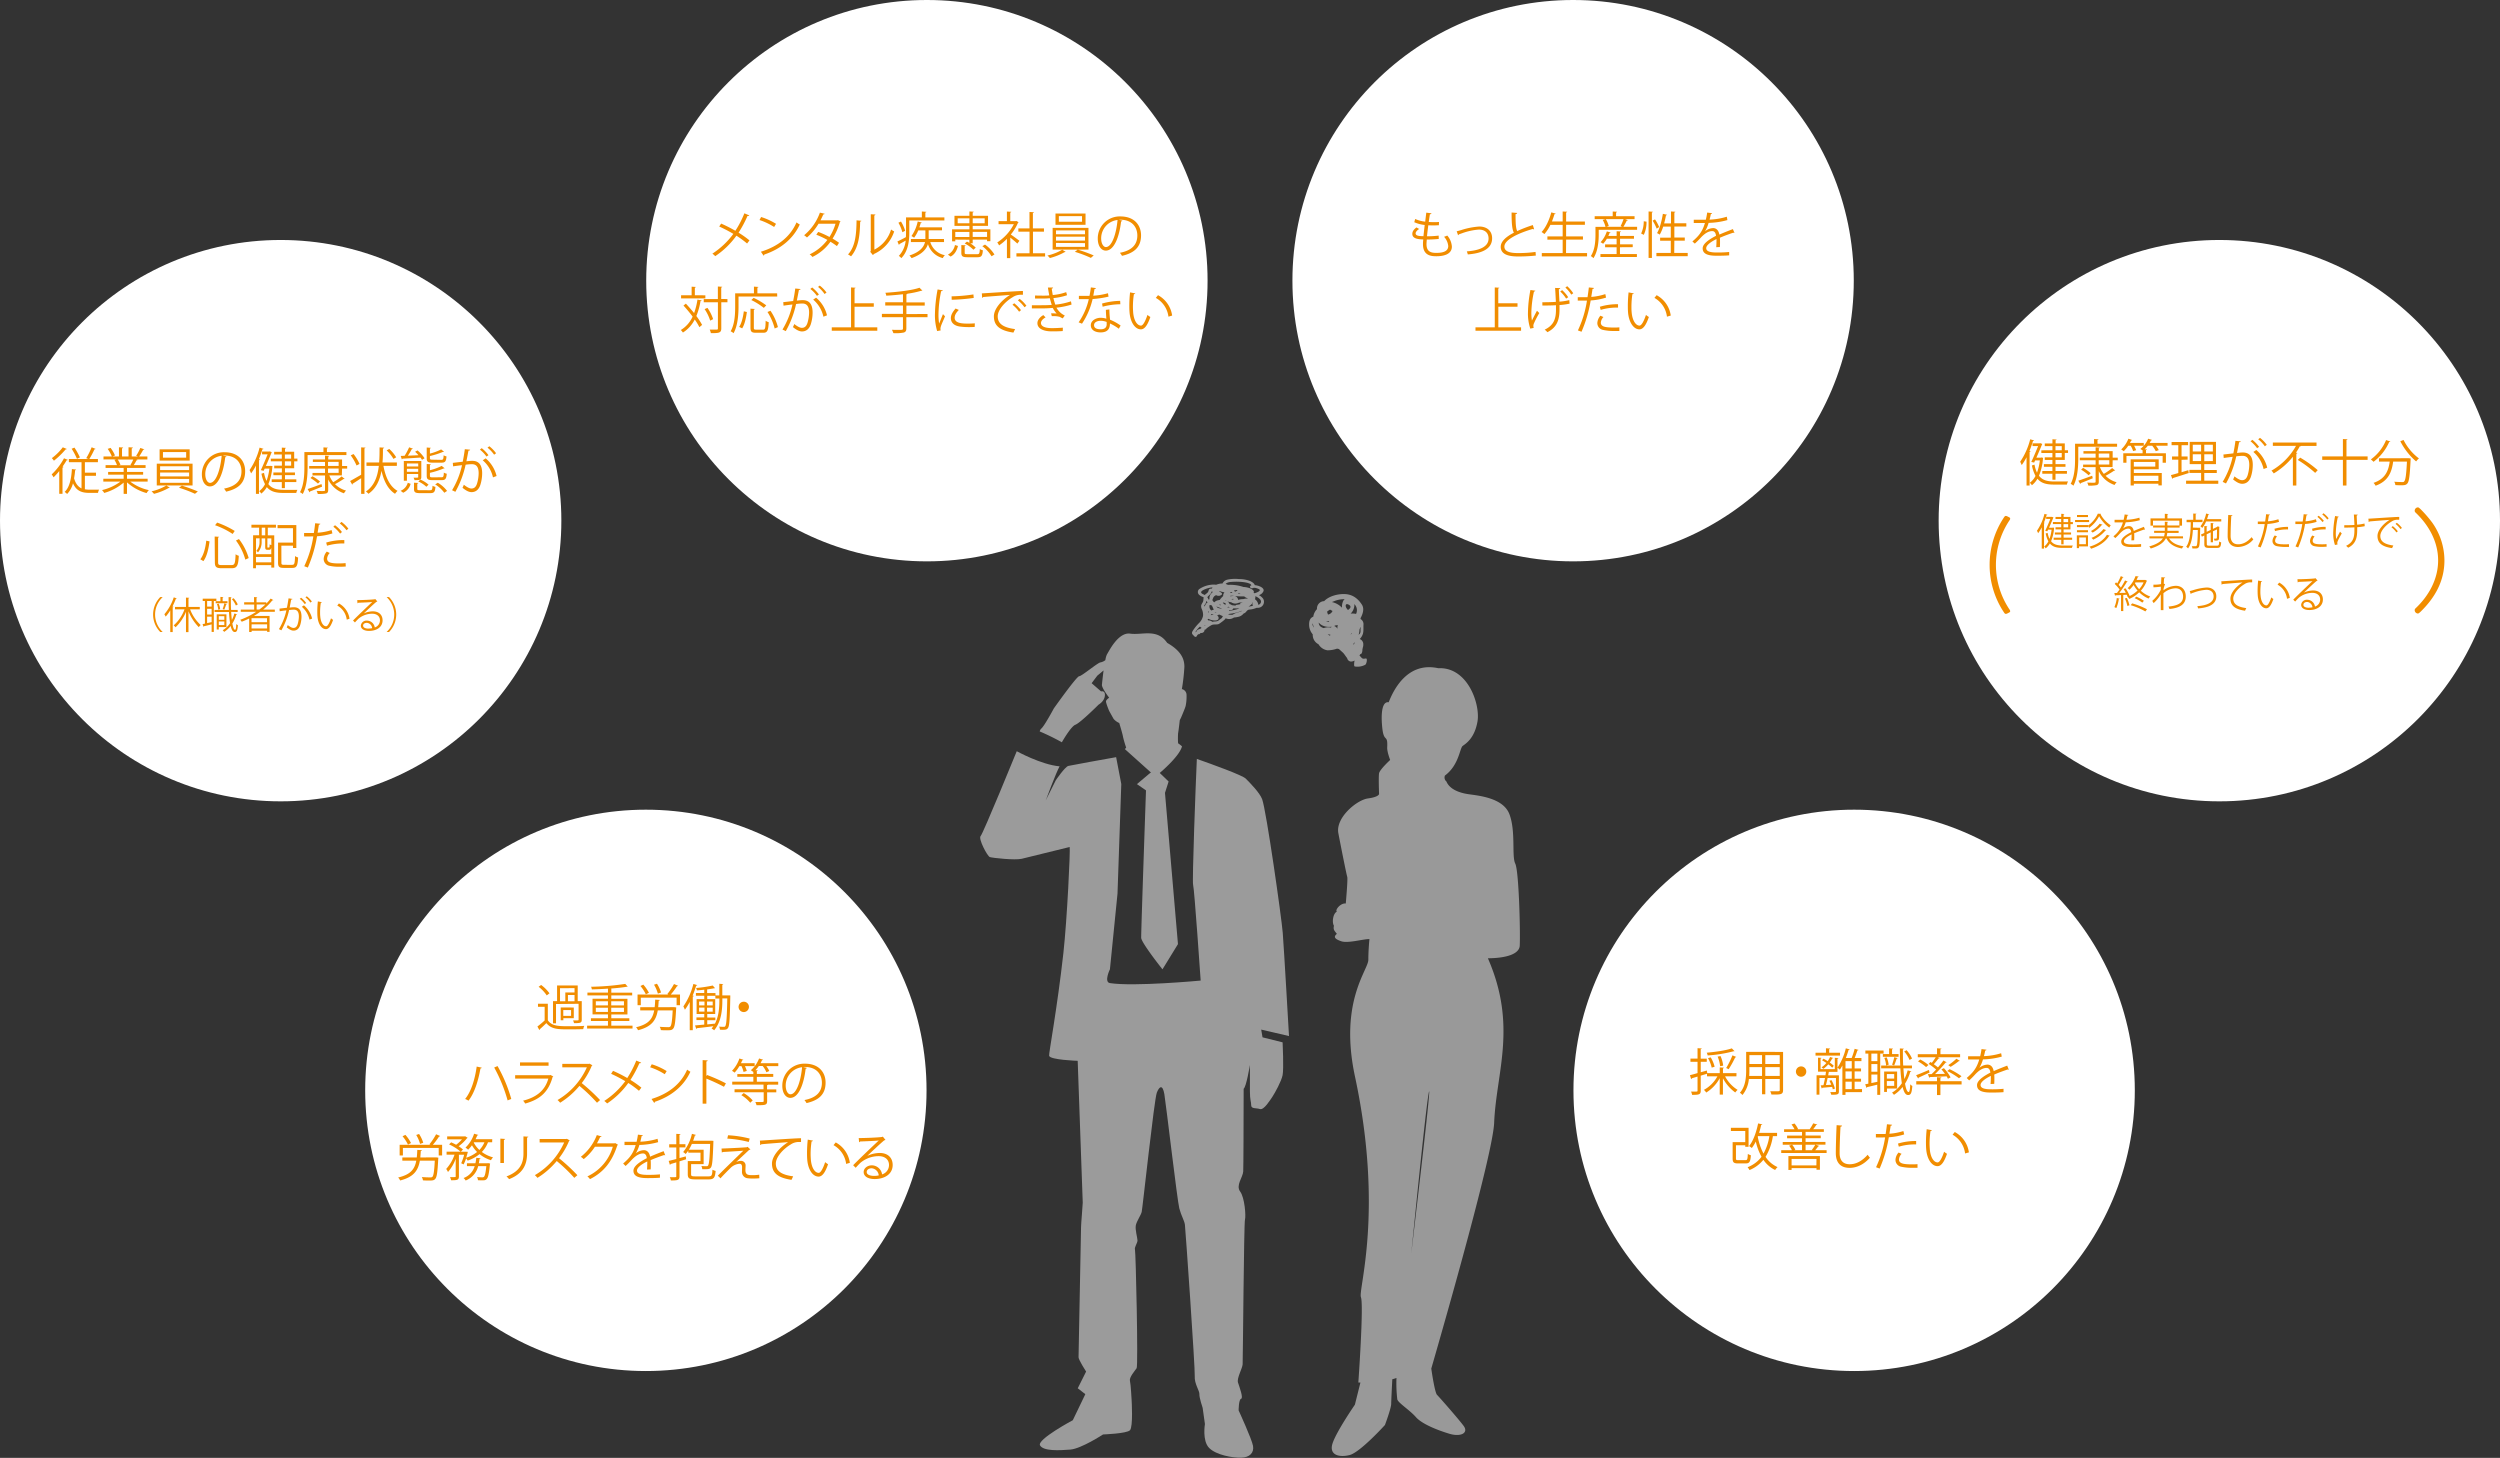
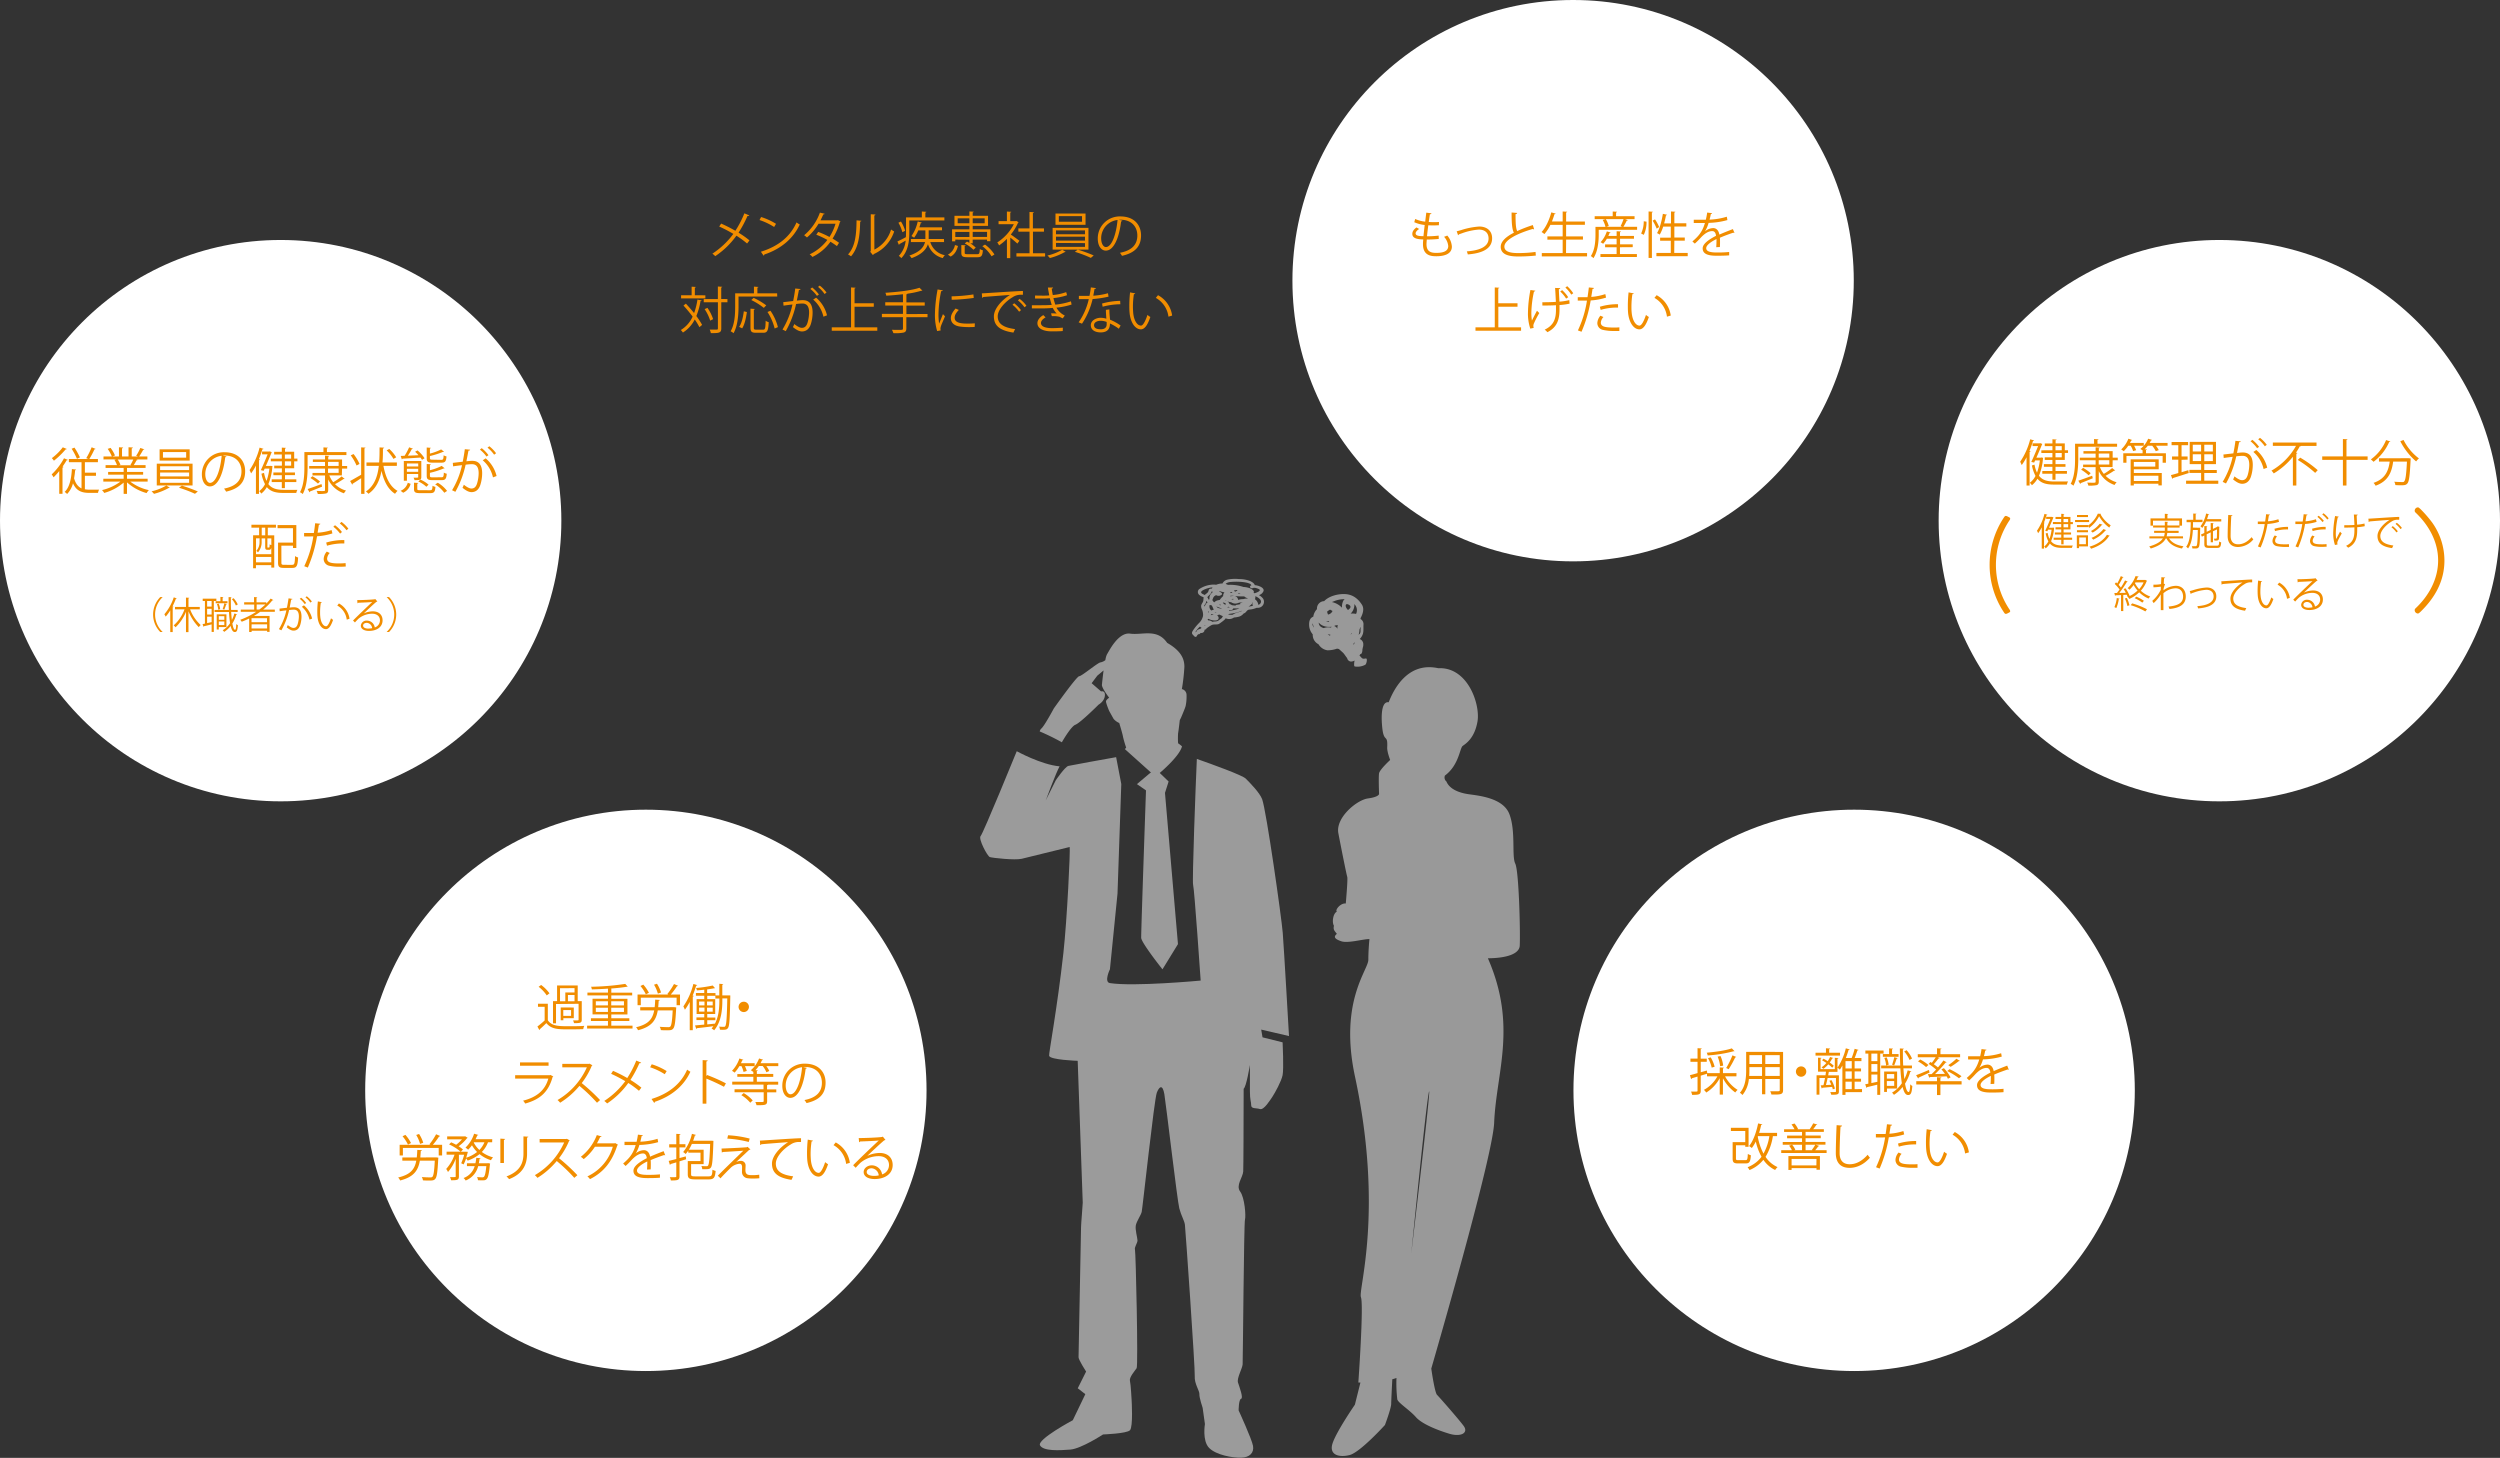
<svg xmlns="http://www.w3.org/2000/svg" viewBox="0 0 1198 698.6">
  <rect x="0" y="0" width="1198" height="698.6" fill="#333333" stroke="none" />
  <defs>
    <style>.cls-1{opacity:0.51;}.cls-2,.cls-4{fill:#fff;}.cls-3,.cls-4{opacity:0.5;}.cls-5{fill:#f18d00;}</style>
  </defs>
  <g id="レイヤー_2" data-name="レイヤー 2">
    <g id="レイヤー_2-2" data-name="レイヤー 2">
      <g class="cls-1">
        <path class="cls-2" d="M605,497.09l-.63-3.71,13.32,3.1s-2.42-42.27-3-49.51-7.86-58.58-9.87-64c-1.12-3-5.63-7.65-7.85-9.86-1.65-1.65-16.16-6.88-23.44-9.44C573,375,571.21,422.42,571.74,424c.6,1.81,3.62,45.89,3.62,45.89s-32,3-43.48,1.21c-3-.48,0-6.64,0-6.64l3.63-36.24,1.81-52.53-2.47-12.86c-4.76.85-21.52,3.86-22.9,4.2-1.61.4-6,6.84-6,6.84l-4.83,9.67s5-13.49,6.64-16.31c-8.86-.8-20.53-7.25-20.53-7.25s-16.11,39.46-17.32,40.67,3.22,9.66,4.43,10.06,12.08,1.61,15.3.81,22.95-5.64,22.95-5.64c.35,1.42-1.21,34.42-3,50.73-3,26.94-7.07,48.19-6.85,49.31.41,2,13.69,2.42,13.69,2.42s2.42,66.83,2.42,68-.81,10.06-.81,11.67-1.2,61.2-1.2,62.41,3.62,6.84,3.62,6.84l-4,8,3.63,2.82-6,12.48s-17.32,9.26-15.7,12.08,9.26,2.41,14.49,2,15.7-7.25,15.7-7.25,11.27-.4,12.88-2,.81-14.49.81-14.49-.4-7.65-.81-9.26,2.42-4.83,3.22-6-.4-55.56-.8-56.76,1.21-3.23,1.21-4.43-1.21-5.24-.81-7.25,2.42-4.83,2.82-6.44,6-54,7.25-57.17,2.82-4,3.62.8,6.19,51,7.15,54.66,2.43,5.82,2.69,7.85,4.95,68.94,4.71,72.56,2.34,7,2.23,8.63,1.56,6.56,1.56,6.56l1.09,7.74s-1.36,8,2,11.44,11.37,4.82,15.42,4.69,6.21-2.4,5.63-5.66-6.9-17-6.9-17,0-5.25,1.19-5.57-.82-5.71-1.49-7.77,2.08-6.72,2.22-8.73.61-67.75,1.12-69.33-.09-10.5-2.3-13.47,1.27-6.77,1.46-9.59c.13-1.83.18-23.8.21-39.68,1.27-.79,3-11.4,3-11.4v12.69c0,4.22.61,4.83.61,6.64s2.41,1.21,4.23,1.81,4.83-4.23,6-6,4.22-7.25,4.83-10.27,0-15.7,0-15.7Z" />
        <path class="cls-2" d="M515.28,347.32c2.41-.9,11.17-9.66,11.17-9.66s2.72-1.51,3-4.23-1.82-2.11-1.82-2.11l-4.52-3.93,2.72-3.62s1.42-1.15,3-2.5c-.41,3.12-.72,6.16-.79,6.88-.15,1.51,3.47,6.19,3.47,6.19s-1.36.9-1.51,1.66,1.51,4.68,1.51,4.68,1.51,2.72,2.11,3.78a7.2,7.2,0,0,0,2.72,2s1.66,5.43,1.81,6.64a49.24,49.24,0,0,0,1.51,5.13l-.61.75,12.56,11.27-.34.06-6.45,5.44,4.34,3s-2.39,68.24-2.3,70.65,10.2,15.1,10.2,15.1l7.42-12.08-6.22-72.47L560,374.5l-4.25-4.1c2.13-1.82,9.63-8.48,10.66-12.76a18.14,18.14,0,0,0-1.87-1.46,38.31,38.31,0,0,1,0-4.83c.2-.8.81-6.24.81-6.24l.6-1.21s2-4.63,2.22-5.64a22.28,22.28,0,0,0,.4-5.63,2.86,2.86,0,0,0-2.22-2.42,93.9,93.9,0,0,0,1.21-10.67c0-3.42-1.21-7.44-8.25-11.47-4.83-7.05-11.88-3.62-17.71-4.43s-10.27,8.66-11.18,10a10.11,10.11,0,0,0-.73,2.7,5.58,5.58,0,0,1-2.29,1.07c-1.2,0-9.05,6.64-10.26,6.64S505,339.47,505,339.47s-4.53,8.46-6,9.66a2.54,2.54,0,0,0-.76,1.38,109,109,0,0,1,10.6,5.19C510.44,352.92,513.55,348,515.28,347.32Z" />
      </g>
      <g class="cls-3">
        <path class="cls-2" d="M726.1,413.82c-1.77-3.55.35-15.6-2.83-23.76s-16-8.87-20.22-9.58-8.51-2.48-9.93-6a2.43,2.43,0,0,1-.71-2.84c6.74-5,7.09-13.12,8.51-14.19s5.67-3.55,7.09-11.7-4.61-26.25-18.79-25.54c-14.55-3.19-21.28,9.93-23.76,16.32-4.26-.71-3.28,9.93-3.19,11,.71,9.22,2.83,3.55,2.48,10.64-.11,2.13,1.42,6,1.42,6s-5,4.61-5.32,6.38,0,9.93,0,9.93,0,1.42-5.32,2.13-15.61,9.22-14.19,16.67,3.91,19.86,4.26,20.92-.71,12.77-.71,12.77c-2.49-.35-5.32,3.19-4.26,3.91-1.77.7-2.48,5-1.41,6.73-.36,1.77,0,2.13,1.41,3.9-1.77,1.42-1.06,2.48,2.13,3.55S653,450,656.24,450c0,0-.53,5-.53,9.93s-14.11,20-6.39,56c13.88,64.83,1.42,102.14,2.84,105.69s-1.24,40.88-1.24,40.88l1,0-2.66,10.63s-8.47,12.28-10.59,18.2,3,7.2,8.05,5.93,16.94-14.4,16.94-14.4,3-8,3-10.16c0-1.23.29-7.11.53-11.77a13.15,13.15,0,0,0,2-.63,66.2,66.2,0,0,0,.4,10.29c.42,1.69,5.93,5.08,8.89,8.47s10.59,6.35,16.09,8,9.32-.42,6.78-3.81-11.44-13.55-12.71-14.82c-1-1-2.29-9.28-2.77-12.6C693.16,630.59,715.4,552.75,716,538c1-24.14,11.17-46.35-3-78.79,9.14-.08,15-2.13,15.26-6C728.59,446.8,727.88,417.37,726.1,413.82Zm-50,188.61c3.19-32,7.8-77.11,8.72-79.38C685.6,521,680.51,565,676.07,602.43Z" />
      </g>
      <path class="cls-4" d="M605.26,286.84a6.19,6.19,0,0,0-2-1.66,3.3,3.3,0,0,0,2.22-1.95c.47-1.51-2.11-2.64-4.19-2.82-.25-.92-1.35-1.55-2.3-2a14.27,14.27,0,0,0-5.22-.91,17.93,17.93,0,0,0-5.58.26,3.45,3.45,0,0,0-2.38,1.86l-.56,0a8.66,8.66,0,0,0-2.46.6,9,9,0,0,0-2.5,0,12.8,12.8,0,0,0-5.36,1.91,1.77,1.77,0,0,0-.38,2.82,4.61,4.61,0,0,0,1.72,1.05,2.2,2.2,0,0,1,.53.28c-.1.49-.1,1-.17,1.53-.09.75-.78,1.46-1,2.19a3.1,3.1,0,0,0,.3,1.93,6.64,6.64,0,0,1,.59,2.73,4.16,4.16,0,0,1-.15,1,1.26,1.26,0,0,0-.12.29V296a7.08,7.08,0,0,1-1.44,2.33,22,22,0,0,0-3.34,4.13c-.68,1.26.09,1.6.88,2.48a.7.7,0,0,0,1.17-.15,1.64,1.64,0,0,1,.85-.92.52.52,0,0,0,.69-.34l.4-.22a1.56,1.56,0,0,0,1.7-1,.9.9,0,0,0,0-.49c.27-.1.52-.19.62-.24a.5.5,0,0,0,.33-.4,18.68,18.68,0,0,1,2.48-1.64c1.06-.52,2.52-.08,3.49-.54.49-.25,3.66-2.52,3.17-2.77a3.94,3.94,0,0,0,4.06-.33,11.71,11.71,0,0,0,2.54-.43,4.61,4.61,0,0,0,2.15-1.54l.06,0c1.22-.35,1.25-1.62,2.57-1.81a10.6,10.6,0,0,0,3.56-.87,4.51,4.51,0,0,0,.84,0A2.89,2.89,0,0,0,605.26,286.84Zm-13.39,7.07c-.44.21-.85.46-1.26.7-.68,0-1.35-.05-1.92-.09l-.27,0a2,2,0,0,0,.62-.36h0a22.16,22.16,0,0,0,4.75-1,6.85,6.85,0,0,0,1.24-.5,2,2,0,0,1-.16.28C593.87,293.32,592.44,293.63,591.87,293.91Zm-11-10.54a3.77,3.77,0,0,0,.25.41A4.28,4.28,0,0,0,580,285a3.1,3.1,0,0,0-.42,2c-.08.16-.16.32-.25.47a7.14,7.14,0,0,1-.61-1,2.75,2.75,0,0,0-.17-.29c.5-.73,1.4-1.25,1.84-2.12C580.58,283.64,580.52,283.42,580.9,283.37Zm8.24,9.34-.19-.15,0-.17.36,0c1.13.05,1.64-.36,1.72-.89a16.74,16.74,0,0,0,2.92,0,2.58,2.58,0,0,1-.33.16,12.07,12.07,0,0,1-1.8.54A20.81,20.81,0,0,1,589.14,292.71Zm-10,.88a4.7,4.7,0,0,0-.27-.88,5.12,5.12,0,0,0,.56.58A4,4,0,0,0,579.15,293.59ZM590.31,290a2.36,2.36,0,0,0-1.13-.52,2.08,2.08,0,0,0-.71-1.1,3.7,3.7,0,0,0-1.38-.71l.23-.08a4.61,4.61,0,0,0,2.64,1,3.68,3.68,0,0,0,2,.65,4.44,4.44,0,0,0,1.4-.3,10.82,10.82,0,0,1,1.84-.39l.16.13-.54.08a.54.54,0,0,0-.45.75,17.59,17.59,0,0,1-1.76.33c-.31,0-.46.18-.5.36A17.63,17.63,0,0,1,590.31,290Zm3.4-2.64a4.29,4.29,0,0,0-.44.13,1.79,1.79,0,0,0,0-.24,2.06,2.06,0,0,0-2.36-1.66l-1.41.15,0-.21a6.05,6.05,0,0,1,1.64,0,32.17,32.17,0,0,0,5.14.27,1.14,1.14,0,0,0,.24.25,8.38,8.38,0,0,0,1,.53,1.59,1.59,0,0,1,.49.33,4.29,4.29,0,0,0-2.12.18A7.65,7.65,0,0,0,593.71,287.36Zm0-3.16a3.6,3.6,0,0,0,.79.37c-.44,0-.88,0-1.32-.08Zm-4.25-.25a2.54,2.54,0,0,0,.72-.24c.16.15.3.32.44.48a7.63,7.63,0,0,0-1.17,0ZM585,290.12l-.74-.27a2.71,2.71,0,0,0,.45-.3A2.55,2.55,0,0,0,585,290.12Zm.19,1.54a8.23,8.23,0,0,1-1.48-.33,1.86,1.86,0,0,1-.8-.73c.36.16.72.3,1.06.43.54.21,1.09.42,1.65.6Zm1.79-1.94c-.58-.35-.9-.66-1-1a3.55,3.55,0,0,1,1.17.31C587.58,289.52,587.52,289.74,587,289.72Zm3.66-2.47h-.31l-.15-.19a6.5,6.5,0,0,0,.77-.12C591.2,287.23,591.09,287.33,590.62,287.25Zm2.25-4.24a5,5,0,0,1-1.07.53,5.73,5.73,0,0,0-.54-.56,16,16,0,0,1,1.71-.27A.49.49,0,0,0,592.87,283Zm-11.61,3.71a2.23,2.23,0,0,1,1.52-1.51h0a2.26,2.26,0,0,0,2.6-.21.57.57,0,0,0,.06-.77,1.79,1.79,0,0,0-1.37-.64c.16-.09.33-.19.5-.27a18.47,18.47,0,0,0,2.19.54,2.29,2.29,0,0,0-.63,1.77,10.9,10.9,0,0,0-1.21,1.27c-.17.2-.31.41-.47.62-.27,0-.53.08-.78.13a3.1,3.1,0,0,0-1.79,1l-.24-.18a2.07,2.07,0,0,1-.7-1A4.38,4.38,0,0,0,581.26,286.72Zm6.88,4.29-.22,0,.44-.16.26-.13a3.29,3.29,0,0,0,.68.4A4.51,4.51,0,0,1,588.14,291Zm-4-9.17h0Zm-6.93,15.79-.17.08.13-.21Zm2.41-7.68.42,0,.47.08c.54.51.75,1.52,1.15,2.1l0,0a11.74,11.74,0,0,0-1.22.44A2.54,2.54,0,0,1,579.62,290Zm3.12,3.43.11.09a.81.81,0,0,1-.78.07Zm-4.67-5.44a3,3,0,0,0,.23.3c.11.13.22.25.34.37l-.11.18a1.59,1.59,0,0,0-.53.42c-.43.52-.36,1-1,1.44h0v-.16c0-.53.58-1,.78-1.47A5.21,5.21,0,0,0,578.07,287.94ZM577.23,300a1,1,0,0,1-.06-.23,5.66,5.66,0,0,0,.59-.15Zm2.94-5.23a2.9,2.9,0,0,1,.49-.56l.25.15c.2.11.43.23.68.34A8.24,8.24,0,0,0,580.17,294.78Zm7.69-15.39a5.26,5.26,0,0,1,2.06-.52,28.06,28.06,0,0,1,5,0,19.16,19.16,0,0,1,2.15.29,6.39,6.39,0,0,1,1.16.31l.43.16a1.48,1.48,0,0,1,1,.89,1.33,1.33,0,0,0-.32.12c-.62.3-.27,1.22.41,1.26a1.74,1.74,0,0,0,1-.23,4.91,4.91,0,0,1,2,.42c1.94.68.46,1.44-.54,1.85a7.36,7.36,0,0,1-1,.34,3,3,0,0,0-.5-.11l.06-.1c.5-1-1-1.85-1.93-2.2a9.82,9.82,0,0,0-3-.58,19.45,19.45,0,0,0-7.4-1,5.83,5.83,0,0,0-1.11-.44A1.49,1.49,0,0,1,587.86,279.39Zm-9.5,2.64a10.81,10.81,0,0,1,2.69-.55,1.77,1.77,0,0,0-.28.59,2.82,2.82,0,0,0-.82.07c-.78.18-.76,1-1,1.45-.33.64-1.16,1-1.63,1.56-.23-.13-.48-.25-.75-.38C574,283.61,577.13,282.46,578.36,282Zm-5.62,21.05a9.64,9.64,0,0,1,2.14-2.7l.09-.1a9.6,9.6,0,0,1,.86.64,4,4,0,0,0-.66.43c-.93.2-1.82.71-1.83,1.37A1.91,1.91,0,0,0,572.74,303.08Zm12.45-6.68c-.91.61-1.47,1.39-2.74,1.41a6.31,6.31,0,0,0-1.49.2,2.79,2.79,0,0,0-1.94-.7,2.83,2.83,0,0,0-.35-.34.7.7,0,0,1,.4-.37l.1-.07.11.08c.88.63,4.27,1.35,4.64-.13a1.19,1.19,0,0,0-.79-1.48,1.43,1.43,0,0,0,.73-.38,1.58,1.58,0,0,1,.56-.08,12.09,12.09,0,0,0,1.46.67l.13.05C585.75,295.66,585.68,296.07,585.19,296.4Zm13.12-5.7c.83-.59,2-1.33,1.9-2.2l.1-.06,0,0h0c0,.58-.31,1.26.11,1.83l0,0C599.89,290.45,599.08,290.56,598.31,290.7Zm5.4-1.23a2.26,2.26,0,0,1-.73.39,3.87,3.87,0,0,0-1.62-2.71,2.53,2.53,0,0,0,.18-1.43,5.54,5.54,0,0,1,1,.47C603.91,287,605,288.2,603.71,289.47Z" />
      <path class="cls-4" d="M627.34,299.76a7.12,7.12,0,0,0,1.73,4.22,5,5,0,0,0,2.75,4.74,6,6,0,0,0,4.35,2.91,14,14,0,0,0,4.57-.81,5.18,5.18,0,0,0,.82.16c.92.78,1.77,1.6,2,1.79.61.57,1.28,1.76,2,2.6a2,2,0,0,0,1.79,1.65,3.63,3.63,0,0,0,1.79-.5,7.23,7.23,0,0,0-.24,1.65c0,.27-.07,1.15.35,1.21a7.91,7.91,0,0,0,5-.84c.58-.37,1.22-3.17.21-3-1.79.37-1.76-.17-2.85-1.27l-.15-.14c.12-.21.24-.42.37-.63l.31-.1c.53-.22.68-1.27.72-1.78a2.28,2.28,0,0,0,0-.37,4.68,4.68,0,0,0,.16-.83,4.47,4.47,0,0,0,.27-1.78,2.64,2.64,0,0,0-1.7-2.42A6.22,6.22,0,0,0,653,304c.54-1.41.29-3.13.38-4.62a2.84,2.84,0,0,0-1.35-2.71c0-.13-.06-.26-.09-.39,1.15-2.11,1.94-4.6.65-6.58-1.9-2.91-4.42-4.78-7.85-5s-7.89.9-10.2,3.37a3.52,3.52,0,0,0-3.44,3.82,6.6,6.6,0,0,0-1.75,3.44l0,.17C627.65,296.14,627.25,297.74,627.34,299.76Zm18.58-7.43a4,4,0,0,0-.42-.54c-1-1.14-.93-3,.87-2C647.85,290.63,647,291.62,645.92,292.33Zm-8.56-.21,1.18.67a2.93,2.93,0,0,1-2.15,1.71,8.29,8.29,0,0,1-.45-1.39h0A8,8,0,0,1,637.36,292.12Zm10.58,11.43a4.76,4.76,0,0,1-.73.47l0-.06a5,5,0,0,1,.53-.49Zm-11.71.39c.39.07.78.13,1.17.17l.12.11-.15.34h0a.36.36,0,0,0-.25,0A7.92,7.92,0,0,1,636.23,303.94Zm3.86-4.28a4.9,4.9,0,0,0,1-.13,3.37,3.37,0,0,0-.12.48,3.91,3.91,0,0,0-.05,1.35,2.77,2.77,0,0,0-.83-1,3,3,0,0,0-.79-.38,4.64,4.64,0,0,0,.75-.34Zm-3.15-1.72h-.49a4,4,0,0,1-1-.2l1.42-.18A.94.94,0,0,0,636.94,297.94Zm12.19,9.87.1.15a1.93,1.93,0,0,0-.4.9,3.26,3.26,0,0,1-.4-.24A4.59,4.59,0,0,0,649,308Zm-17.19-9.33v-.17c1.28,1.7,3.94,2.38,6.19,2a1.58,1.58,0,0,0-.31.44,6.41,6.41,0,0,0-3.5.24C633.08,300.61,632,299.91,631.94,298.48Zm12.44-11.29a2,2,0,0,0-.78.93,6.79,6.79,0,0,0-.52,3.1,9.45,9.45,0,0,0-4.82-2.71c.22-.1.45-.2.71-.29a12.69,12.69,0,0,1,4.88-1.08A4.53,4.53,0,0,1,644.38,287.19Zm5.43,7a7.71,7.71,0,0,0-2.61-.13,5.86,5.86,0,0,0,1.79-3.66,5.11,5.11,0,0,0,0-.95,7.6,7.6,0,0,1,.68.88A4.12,4.12,0,0,1,649.81,294.23Zm1.21,10a7,7,0,0,0,.43-2.43,8.86,8.86,0,0,0,.43-1.38,2.21,2.21,0,0,1,.1.84C651.89,302.48,652.29,303.32,651,304.2Zm-21.91-5.47a6.24,6.24,0,0,0,.5,1.85l-.06.07C629.08,300,628.74,299.17,629.11,298.73Z" />
      <circle class="cls-2" cx="134.5" cy="249.5" r="134.5" />
      <path class="cls-5" d="M28.39,225.73a35.49,35.49,0,0,1-2.71,3,11.51,11.51,0,0,0-.92-1.39,30.41,30.41,0,0,0,5.91-7.73l1.82.74c-.07.17-.26.22-.55.22-.58,1-1.25,2-1.94,3l.45.17a.59.59,0,0,1-.5.31v12.58H28.39ZM32,215.14c-.07.15-.28.22-.55.2a39.34,39.34,0,0,1-5.61,5.44,8.28,8.28,0,0,0-1-1.24,26.12,26.12,0,0,0,5.25-5.19ZM40.68,228v6.46a11.62,11.62,0,0,0,2.28.19c.5,0,3.81,0,4.53,0a4.53,4.53,0,0,0-.52,1.54H42.86c-3.67,0-6.26-.91-7.89-4.61a11.4,11.4,0,0,1-2.81,5.14,8.3,8.3,0,0,0-1.18-1c2.31-2.14,3.19-6.17,3.48-10.95l2,.26c0,.17-.17.27-.46.32a37.58,37.58,0,0,1-.5,3.86c.77,2.67,2,4.08,3.57,4.83V221.5H33v-1.56h9.27l-.94-.4a34.64,34.64,0,0,0,2.59-5.21l1.87.77c-.07.14-.26.21-.52.21a45.85,45.85,0,0,1-2.45,4.63h4.1v1.56H40.68v5H46V228Zm-5-13.51a31.23,31.23,0,0,1,2.61,4.7l-1.41.67a33.61,33.61,0,0,0-2.55-4.82Z" />
      <path class="cls-5" d="M70.75,230.79H62.42a22.39,22.39,0,0,0,8.91,4.08,7.1,7.1,0,0,0-1.08,1.42,23.44,23.44,0,0,1-9.39-5.14v5.5H59.25v-5.38a24.49,24.49,0,0,1-9.31,4.95,6.54,6.54,0,0,0-1.06-1.37,23.41,23.41,0,0,0,8.81-4.06H49.51V229.4h9.74v-1.94H51.81v-1.3h7.44v-1.92H50.59V222.9h5.47a11.54,11.54,0,0,0-1.25-2.55l.94-.19H49.6v-1.42h4a18.18,18.18,0,0,0-2-3.64l1.37-.48a15.58,15.58,0,0,1,2.13,3.64l-1.27.48H57v-4.41l2,.12c0,.24-.22.36-.53.41v3.88h3.12v-4.41l2.09.12c0,.24-.24.36-.55.41v3.88h3c-.31-.12-.67-.26-.89-.33a21.7,21.7,0,0,0,2-3.75l1.9.65c0,.15-.24.22-.51.22a36.08,36.08,0,0,1-1.94,3.21h3.93v1.42H65.23l.7.22a.47.47,0,0,1-.51.21,25.1,25.1,0,0,1-1.34,2.31h5.69v1.34H60.86v1.92h7.73v1.3H60.86v1.94h9.89Zm-8.23-8a21.63,21.63,0,0,0,1.34-2.59H56.4a11.43,11.43,0,0,1,1.32,2.57l-.75.17H62.9Z" />
      <path class="cls-5" d="M81.36,233.65a.85.85,0,0,1-.48.17,29.31,29.31,0,0,1-7.08,2.83,9.5,9.5,0,0,0-1.18-1.2,25.06,25.06,0,0,0,7.08-2.78ZM75.12,222.2H92.28v10.42H75.12Zm1.36-6.89H90.89v5.4H76.48Zm.24,8.11v1.85h13.9v-1.85Zm0,3v1.87h13.9v-1.87Zm0,3.05v1.89h13.9V229.5Zm1.37-12.84v2.68H89.21v-2.68Zm15.34,20a60,60,0,0,0-7.68-2.91l1.42-1a78.91,78.91,0,0,1,7.63,2.78Z" />
      <path class="cls-5" d="M108.53,218.72a.62.62,0,0,1-.6.38c-.87,7.47-3.36,14-7.35,14-2,0-3.84-2-3.84-5.81a10.53,10.53,0,0,1,10.8-10.58c6.94,0,9.94,4.39,9.94,9.07,0,5.71-3.31,8.48-9.12,9.82a10.17,10.17,0,0,0-1-1.46c5.52-1.06,8.35-3.75,8.35-8.29,0-4-2.54-7.56-8.16-7.56-.24,0-.5,0-.72.05Zm-2.31-.31a8.84,8.84,0,0,0-7.85,8.81c0,2.57,1.11,4.17,2.26,4.17C103.53,231.39,105.62,225,106.22,218.41Z" />
      <path class="cls-5" d="M126.26,215.07a.48.48,0,0,1-.53.24,48.52,48.52,0,0,1-1.7,4.78l.55.14c0,.17-.17.27-.48.29v16.15h-1.46V223.11a26.11,26.11,0,0,1-2.31,3.75c-.16-.41-.53-1.2-.74-1.59a33.54,33.54,0,0,0,4.8-10.77Zm3.55,8.14.82.21a.84.84,0,0,1-.12.29,26.45,26.45,0,0,1-1.92,8.26c1.66,2.16,4.06,2.74,7.25,2.76.69,0,5.76,0,6.69,0a4.56,4.56,0,0,0-.55,1.48h-6.24c-3.5,0-6.07-.62-7.87-2.8a11,11,0,0,1-2.66,3.12,5.85,5.85,0,0,0-1-1.18A9.49,9.49,0,0,0,127,232a17.8,17.8,0,0,1-1.71-5l1.23-.41a15.82,15.82,0,0,0,1.2,3.87,26.56,26.56,0,0,0,1.37-5.91h-2.26l-.48,1.06-1.37-.31c1.11-2.33,2.43-5.48,3.27-7.59h-2.67v-1.34H129l.29-.07.94.38a1.27,1.27,0,0,1-.15.31c-.62,1.51-1.65,4-2.68,6.27h2.18Zm5.24-3.43v-2h-3.68v-1.29h3.68v-2l2,.14c0,.14-.16.26-.48.31v1.54h4.4v3.29h1.56v1.29h-1.56v3.34h-4.4v2h4.78v1.29h-4.78v2H142V231h-5.48v2.9h-1.48V231H130.2v-1.3h4.85v-2H131v-1.29h4.08v-2h-3.68v-1.27h3.68v-2.07h-5.31v-1.29Zm4.46-2h-3v2h3Zm0,5.36v-2.07h-3v2.07Z" />
      <path class="cls-5" d="M166,218.07h-18.6v5.76c0,3.77-.31,9.24-2.33,12.92a5.2,5.2,0,0,0-1.32-.89c1.92-3.51,2.11-8.45,2.11-12v-7.22H155v-2.26l2.14.15c0,.16-.15.28-.48.33v1.78H166Zm-18.58,16.28c1.68-.56,4.18-1.47,6.63-2.38.07.26.14.53.29,1.22-2.14.87-4.32,1.78-5.76,2.31a.51.51,0,0,1-.24.41Zm16.4-6.53h-6a11.72,11.72,0,0,0,1.87,3.26,32.1,32.1,0,0,0,4-2.78l1.44,1.12a.48.48,0,0,1-.5.12,39,39,0,0,1-4.1,2.45,12,12,0,0,0,5.3,3.1,5.82,5.82,0,0,0-1,1.3,13,13,0,0,1-7.56-6.65v5c0,1-.26,1.48-1,1.72a17.42,17.42,0,0,1-4,.24,5.82,5.82,0,0,0-.55-1.44c.94,0,1.82.05,2.47.05,1.42,0,1.56,0,1.56-.57v-6.89h-6v-1.23h6v-2.06h-7.58v-1.25h7.58v-1.94h-5.83v-1.2h5.83v-1.83l2,.12c0,.19-.15.31-.46.34v1.37h6.63v3.14h2.44v1.25h-2.44Zm-11.45,3.93a24.05,24.05,0,0,0-3.6-2.69l.93-.86a20.53,20.53,0,0,1,3.65,2.55Zm4.82-10.41v1.94h5.09v-1.94Zm0,3.19v2.06h5.09v-2.06Z" />
      <path class="cls-5" d="M167.78,230.5c1.32-.71,3.31-1.87,5.28-3V214.38l2.07.12c0,.16-.17.28-.48.33v21.82h-1.59v-7.49c-1.51,1-3,2-4.08,2.64a.58.58,0,0,1-.19.46Zm1.63-12.93a20.68,20.68,0,0,1,2.86,4.73,10.79,10.79,0,0,1-1.42.76,22.85,22.85,0,0,0-2.78-4.84Zm20.76,5.66h-6.43c1,5.45,3.07,9.94,6.77,12a7.29,7.29,0,0,0-1.2,1.4c-3.36-2.12-5.33-6-6.5-11h0c-.79,4.39-2.52,8.45-6.26,11a5.56,5.56,0,0,0-1.2-1.11c4.1-2.71,5.61-7.34,6.19-12.29h-5.93v-1.61h6.07c.2-2.44.2-4.92.2-7.22l2.2.12c0,.22-.21.34-.57.41,0,2.11,0,4.39-.22,6.69h6.91Zm-3.64-8.09a18.27,18.27,0,0,1,3.33,4l-1.32.77a17.65,17.65,0,0,0-3.26-4.08Z" />
      <path class="cls-5" d="M196.77,231.85a6.41,6.41,0,0,1-3.57,4.27l-1.23-.93a5.88,5.88,0,0,0,3.44-3.85Zm5.45-11.5a11.22,11.22,0,0,0-.72-1.08c-3.24.22-6.53.41-8.62.53a.42.42,0,0,1-.33.31l-.53-1.63,1.87-.07a28.49,28.49,0,0,0,2.16-4.06l1.8.65c0,.14-.21.19-.5.19a31.54,31.54,0,0,1-1.9,3.17l5.09-.22a15,15,0,0,0-1.63-1.65l1.15-.65a16.1,16.1,0,0,1,3.39,3.77Zm-.33.55v7.71c0,1.32-.63,1.49-3.24,1.49a5.78,5.78,0,0,0-.48-1.2c2.23,0,2.23,0,2.23-.29v-1.47H195v3.24h-1.49V220.9Zm-1.49,1.18H195v1.44h5.43Zm-5.43,4h5.43v-1.44H195Zm5,8.19c0,.55.22.65,1.49.65H206c1,0,1.18-.24,1.27-2.14a4.56,4.56,0,0,0,1.39.53c-.16,2.42-.67,3-2.49,3h-4.78c-2.37,0-3-.39-3-2v-3l2.06.12c0,.17-.17.29-.48.34Zm4.34-1a13.47,13.47,0,0,0-3.86-2.54l1-.91a13.83,13.83,0,0,1,3.91,2.44Zm7.13-12.91c.89,0,1.06-.29,1.15-2.19a4.2,4.2,0,0,0,1.37.53c-.17,2.4-.65,3-2.37,3h-4.35c-2.18,0-2.76-.41-2.76-2.09v-5.16l2,.15c0,.14-.14.26-.46.31v2.45a26.23,26.23,0,0,0,5.38-2l1.37,1.1a.49.49,0,0,1-.46.07,38.17,38.17,0,0,1-6.29,2v1c0,.6.2.75,1.35.75Zm.1,8.35c.91,0,1.08-.31,1.15-2.26a3.74,3.74,0,0,0,1.39.56c-.19,2.44-.67,3.07-2.4,3.07h-4.41c-2.21,0-2.79-.43-2.79-2.14v-5.59l2,.14c0,.15-.14.27-.46.32v2.52a26.45,26.45,0,0,0,5.64-2.07l1.4,1.13a.36.36,0,0,1-.27.1.47.47,0,0,1-.19,0,39.15,39.15,0,0,1-6.58,2.09v1.39c0,.65.2.77,1.37.77Zm1.37,7.42a15.64,15.64,0,0,0-4.37-4l1.25-.8a15.28,15.28,0,0,1,4.44,3.92Z" />
      <path class="cls-5" d="M225.29,215.5c0,.29-.34.41-.8.44-.26,1.34-.69,3.67-1,5.11,1.08-.12,2.06-.22,2.66-.22,3.65-.05,4.9,2.38,4.9,6a18.74,18.74,0,0,1-.82,5.38c-.74,2.44-2.28,3.62-4.27,3.62-1,0-2.28-.41-4.34-2.09a10.23,10.23,0,0,0,.65-1.46c1.92,1.49,2.92,1.82,3.67,1.82,1.37,0,2.18-.86,2.66-2.4a17.93,17.93,0,0,0,.77-4.92c0-2.74-.91-4.37-3.31-4.34a26.08,26.08,0,0,0-2.93.24,46.29,46.29,0,0,1-4.92,13l-1.58-.77a39.5,39.5,0,0,0,4.77-12c-1.22.14-3,.36-4.27.57l-.15-1.68,4.76-.55c.36-1.75.74-3.91,1-6Zm5.56-.74a16.89,16.89,0,0,1,3.22,3.36l-.94.67a16,16,0,0,0-3.16-3.33Zm5.38,14a15.12,15.12,0,0,0-4.9-8.19l1.4-.93a15.91,15.91,0,0,1,5.23,8.47Zm-1.75-14.91a16.15,16.15,0,0,1,3.24,3.34l-.94.7a15.71,15.71,0,0,0-3.17-3.36Z" />
-       <path class="cls-5" d="M96,268c1.68-2.14,2.5-5.76,2.84-8.91l1.56.34c-.39,3.22-1.18,7.13-2.93,9.46Zm6.87-10.9,2.11.14c0,.17-.14.29-.46.32v11.88c0,1.12.27,1.34,1.66,1.34H111c1.49,0,1.73-.89,1.9-5.18a5.16,5.16,0,0,0,1.53.74c-.24,4.59-.77,5.95-3.38,5.95h-4.9c-2.5,0-3.19-.62-3.19-2.88Zm8.62-1.22a38.27,38.27,0,0,0-8.43-4.2l1-1.25a43.26,43.26,0,0,1,8.42,4Zm6.07,12.29a27.55,27.55,0,0,0-4.49-9.15l1.44-.7a27.17,27.17,0,0,1,4.66,9.1Z" />
      <path class="cls-5" d="M120.48,252.87v-1.41h11.76v1.41h-3.91v3.67h3.09V272H130v-1.18h-7.35v1.49h-1.36v-15.8h2.88v-3.67Zm3.91,5.09h-1.71v7.61H130v-3.1c-.17.72-.48,1-1,1h-.77c-.89,0-1.15-.26-1.15-1.41V258h-1.7v1.56a7.46,7.46,0,0,1-1.73,5.11,3.32,3.32,0,0,0-.84-.65,6.23,6.23,0,0,0,1.56-4.48Zm-1.71,11.52H130v-2.59h-7.35Zm4.42-12.94v-3.67h-1.68v3.67Zm1.75,5.84c.27,0,.34-.15.36-1.54a2.48,2.48,0,0,0,.82.38V258h-1.9v4c0,.34,0,.39.22.39Zm6,7.29c0,.84.22,1,1.32,1H140c1.1,0,1.27-.62,1.39-4.2a4.72,4.72,0,0,0,1.46.67c-.19,4-.67,5-2.76,5H136c-2.12,0-2.76-.5-2.76-2.54v-9.6h7.15v-6.89H133v-1.51h9v11H140.4v-1.13h-5.57Z" />
      <path class="cls-5" d="M159.29,255.61a30.49,30.49,0,0,1-7.37,1.37,63.48,63.48,0,0,1-4.4,15l-1.72-.65a51.81,51.81,0,0,0,4.34-14.28c-.48,0-3.7.05-4.42,0l0-1.63c.38,0,.89,0,1.44,0,.22,0,2.62,0,3.24,0,.24-1.54.48-3.22.62-4.68l2.48.24c0,.26-.36.46-.7.48-.14,1.06-.38,2.35-.6,3.82A28,28,0,0,0,158.9,254Zm6.4,15.86c-.93.08-1.94.12-2.92.12a21.15,21.15,0,0,1-5-.48,3.33,3.33,0,0,1-2.66-3.31,5.76,5.76,0,0,1,1.49-3.48L158,265a4.41,4.41,0,0,0-1.25,2.66c0,1.89,1.82,2.33,5.74,2.33a31.22,31.22,0,0,0,3.12-.15ZM156.31,260A28.75,28.75,0,0,1,165,258.8v1.63a27.11,27.11,0,0,0-8.3,1.08Zm4.22-8.32a17.57,17.57,0,0,1,3.34,3.26l-.89.77a16.81,16.81,0,0,0-3.24-3.29Zm3.1-1.59a16.46,16.46,0,0,1,3.31,3.24l-.89.77a18.21,18.21,0,0,0-3.21-3.26Z" />
      <path class="cls-5" d="M77.89,286.21a11.39,11.39,0,0,0,0,16.56v.09H76.81a11.91,11.91,0,0,1,0-16.75h1.08Z" />
      <path class="cls-5" d="M81.59,292.49a21.27,21.27,0,0,1-2.2,3,8.09,8.09,0,0,0-.63-1.14,24.07,24.07,0,0,0,4.51-8.1l1.44.49a.42.42,0,0,1-.42.16,32.39,32.39,0,0,1-1.65,3.72l.48.13c0,.11-.12.2-.36.22v11.93H81.59ZM95.73,292H91.1a19.73,19.73,0,0,0,5.08,7.53,4.48,4.48,0,0,0-.92,1,22.79,22.79,0,0,1-4.94-7.62v10h-1.2v-9.74a21.23,21.23,0,0,1-5,7.43,6.49,6.49,0,0,0-.88-.93A19,19,0,0,0,88.42,292H83.86v-1.17h5.26v-4.46l1.55.1c0,.13-.11.22-.35.26v4.1h5.41Z" />
      <path class="cls-5" d="M103.68,288h-1.21v14.82h-1.06V299.2c-1.4.35-2.74.69-3.66.89a.3.3,0,0,1-.21.27l-.47-1.3,1.13-.22V288H97.14v-1.12h6.54Zm-2.27,2.7V288H99.25v2.7Zm0,3.8v-2.75H99.25v2.75Zm-2.16,1v3.08l2.16-.45v-2.63Zm11.52-2.29c.09,1.42.2,2.74.34,3.89A16.17,16.17,0,0,0,112.3,294l1.3.34c0,.13-.16.18-.38.2a16.86,16.86,0,0,1-1.87,4.25c.32,1.83.75,3,1.3,3,.32,0,.5-.88.57-2.79a2.52,2.52,0,0,0,.79.61c-.19,2.45-.5,3.26-1.49,3.26s-1.55-1.1-2-2.92a11.84,11.84,0,0,1-3.11,2.85,4.72,4.72,0,0,0-.69-.8,10.83,10.83,0,0,0,3.53-3.38,51.38,51.38,0,0,1-.52-5.35h-6.92v-1h6.86c-.09-1.94-.12-4-.14-6.14l1.44.08c0,.14-.11.21-.34.25,0,2,0,4,.11,5.81h3.15v1Zm-7.4-5.11h2.25v-2.06l1.41.1c0,.12-.11.21-.34.25v1.71H109v1h-5.66Zm5.13,12.38h-3.65v1.21h-1v-7.31h4.66Zm-3.71-11.19a8.83,8.83,0,0,1,.71,2.64l-.92.25a9.7,9.7,0,0,0-.63-2.7Zm2.71,6h-2.65V297h2.65Zm-2.65,4.23h2.65v-1.71h-2.65Zm3.87-10c0,.11-.16.16-.36.18a20.36,20.36,0,0,1-.88,2.43l-.78-.27a20.47,20.47,0,0,0,.8-2.7Zm3.22-2.86a11.47,11.47,0,0,1,2,3l-.91.5a12.35,12.35,0,0,0-1.9-3.06Z" />
      <path class="cls-5" d="M131.71,293.17h-7a33.12,33.12,0,0,1-3.08,2h7.55v7.62H128v-.54h-7.43v.61h-1.17v-6.48c-1.16.57-2.36,1.1-3.57,1.56a5.54,5.54,0,0,0-.72-.93,37.18,37.18,0,0,0,7.67-3.84h-7.4v-1.06h6.43v-2.43H117v-1.06h4.74v-2.51l1.55.11c0,.13-.13.22-.36.25v2.15h4.68v.61a22.41,22.41,0,0,0,2.1-2.4l1.28.74a.36.36,0,0,1-.3.11.58.58,0,0,1-.18,0,29.11,29.11,0,0,1-4.43,4.45h5.6Zm-3.75,5v-1.93h-7.43v1.93Zm-7.43,3H128v-2h-7.43Zm2.43-9.08h1.31a30.09,30.09,0,0,0,2.92-2.43H123Z" />
      <path class="cls-5" d="M140.13,287c0,.21-.25.3-.6.32-.19,1-.52,2.76-.73,3.84.81-.09,1.54-.17,2-.17,2.74,0,3.68,1.79,3.68,4.49a14,14,0,0,1-.61,4c-.56,1.84-1.71,2.72-3.21,2.72-.74,0-1.71-.31-3.26-1.57a6.91,6.91,0,0,0,.49-1.1c1.44,1.12,2.19,1.37,2.75,1.37,1,0,1.64-.64,2-1.8a13.48,13.48,0,0,0,.58-3.69c0-2.05-.69-3.28-2.49-3.26a20,20,0,0,0-2.19.18,34.28,34.28,0,0,1-3.7,9.72l-1.18-.57a29.69,29.69,0,0,0,3.58-9c-.92.1-2.23.27-3.21.43l-.1-1.26,3.56-.42c.27-1.31.56-2.93.78-4.51Zm4.18-.56a12.64,12.64,0,0,1,2.41,2.52l-.7.5a12.21,12.21,0,0,0-2.38-2.5Zm4,10.48a11.42,11.42,0,0,0-3.67-6.14l1-.7a12,12,0,0,1,3.93,6.35ZM147,285.74a11.5,11.5,0,0,1,2.44,2.5l-.71.52a12,12,0,0,0-2.37-2.52Z" />
      <path class="cls-5" d="M154.22,288.56c0,.17-.23.27-.48.29a29.07,29.07,0,0,0-.35,4.48c0,.67,0,1.32.07,1.9.22,3.06,1.46,4.91,2.85,4.89.72,0,1.66-1.83,2.3-3.85a6.59,6.59,0,0,0,1,.77c-.83,2.43-1.87,4.42-3.37,4.45-2.28,0-3.87-2.74-4.12-6.19-.06-.69-.07-1.44-.07-2.25a43,43,0,0,1,.27-4.85Zm11.94,8.38a9,9,0,0,0-4.54-6.77l.79-1a9.9,9.9,0,0,1,5.08,7.33Z" />
      <path class="cls-5" d="M174.2,294a10.83,10.83,0,0,1,4.47-1.05c2.86,0,4.66,1.68,4.66,4.32,0,3.26-2.86,5.06-6.48,5.06-2.34,0-3.94-.93-3.94-2.52a2.72,2.72,0,0,1,3-2.41,3.8,3.8,0,0,1,3.67,3.26,3.53,3.53,0,0,0,2.49-3.37c0-1.94-1.44-3.19-3.71-3.19a10.29,10.29,0,0,0-6.54,2.36c-.54.51-1.24,1.26-1.73,1.82l-.92-.92c1.63-1.69,6.77-6.6,9.22-8.89-1,.14-4.64.29-6.69.36a.63.63,0,0,1-.38.27l-.15-1.53c2.43,0,7.08-.2,8.39-.4l.27-.12,1,1.17a.9.9,0,0,1-.43.16c-1.28,1-4.7,4.25-6.11,5.6Zm2.49,7.2a7.77,7.77,0,0,0,1.64-.18,2.78,2.78,0,0,0-2.56-2.56c-.94,0-1.77.51-1.77,1.33C174,300.93,175.5,301.24,176.69,301.24Z" />
      <path class="cls-5" d="M185.34,302.77a11.39,11.39,0,0,0,0-16.56v-.1h1.08a11.91,11.91,0,0,1,0,16.75h-1.08Z" />
-       <circle class="cls-2" cx="444.17" cy="134.5" r="134.5" />
      <path class="cls-5" d="M345.57,107.14a67,67,0,0,1,6.81,3.45,46.15,46.15,0,0,0,4.32-8.37l2.36,1c-.1.21-.44.33-.87.28a55.43,55.43,0,0,1-4.27,8,44.6,44.6,0,0,1,5.23,3.7L358,116.69a45.74,45.74,0,0,0-5.11-3.75,39.24,39.24,0,0,1-10.16,9.82,7.49,7.49,0,0,0-1.36-1.2,39,39,0,0,0,10.05-9.48,66.12,66.12,0,0,0-6.77-3.53Z" />
      <path class="cls-5" d="M364.72,104a29.9,29.9,0,0,1,7.15,3.26l-.91,1.51a30.84,30.84,0,0,0-7-3.33Zm-.1,16.63c8.52-2.64,14.19-7.42,17.07-14.06a9.15,9.15,0,0,0,1.56,1c-3,6.58-8.86,11.69-17,14.4a.74.74,0,0,1-.33.55Z" />
      <path class="cls-5" d="M402.79,106.08a.4.4,0,0,1-.29.26,31.35,31.35,0,0,1-3.53,8,36.54,36.54,0,0,1,3.09,2l-1,1.59a36.41,36.41,0,0,0-3.1-2.09,22.63,22.63,0,0,1-8.66,7.29,5.21,5.21,0,0,0-1.32-1.24,22.8,22.8,0,0,0,8.49-6.92,40.78,40.78,0,0,0-5.3-2.49l.91-1.35a40.71,40.71,0,0,1,5.4,2.43,24.63,24.63,0,0,0,2.9-6.36h-8.13a26.15,26.15,0,0,1-5.55,6.6,12.66,12.66,0,0,0-1.36-1.08,24.94,24.94,0,0,0,7.56-10.83l2.28.53c-.1.26-.34.34-.65.31-.34.79-.89,2-1.35,2.86h8l.34-.1Z" />
      <path class="cls-5" d="M412.74,105.79c0,.22-.24.36-.55.41-.14,6.46-.67,12.34-4.37,16.63a15.62,15.62,0,0,0-1.44-.91c3.58-3.89,4-9.89,4.08-16.34ZM419,119.62a15.8,15.8,0,0,0,8-9.65,9.26,9.26,0,0,0,1.49.93,17.88,17.88,0,0,1-9.79,10.85.93.93,0,0,1-.41.48L417,120.65l.27-.36V102.67l2.23.12a.55.55,0,0,1-.53.46Z" />
      <path class="cls-5" d="M435.74,105.65v5.78c0,3.77-.48,8.91-3.84,12.27a5.54,5.54,0,0,0-1.18-1.08A12.38,12.38,0,0,0,434,115.3c-1.13.62-2.18,1.24-3,1.65a.49.49,0,0,1-.24.41l-.72-1.65c1.08-.49,2.55-1.25,4.06-2.07.05-.77.07-1.51.07-2.23v-7.23h7.58v-2.83l2.16.15c0,.16-.16.28-.48.33v2.35h9.12v1.47Zm-4,.5a17.31,17.31,0,0,1,2,4.44l-1.32.7a18.75,18.75,0,0,0-1.9-4.56ZM452.39,116h-6.6a9.09,9.09,0,0,0,7,6.29,5,5,0,0,0-1,1.39,10,10,0,0,1-7.12-6.7c-.77,2.42-2.76,4.87-7.83,6.72a6.23,6.23,0,0,0-1.05-1.25c5.23-1.75,6.93-4.17,7.48-6.45H436.5v-1.47h6.94c0-.31,0-.62,0-.93v-3.2h-3.4a16.19,16.19,0,0,1-2,3.53,8.36,8.36,0,0,0-1.27-.81,18.93,18.93,0,0,0,3-7l1.94.53a.5.5,0,0,1-.5.24c-.2.7-.41,1.39-.65,2.06h10.85v1.44h-6.39v3.22c0,.29,0,.6,0,.91h7.34Z" />
      <path class="cls-5" d="M459.06,117.87c-.55,2.11-1.48,4-3.52,5.08l-1.3-.93a6.64,6.64,0,0,0,3.38-4.61Zm-1.29-3.05v.81h-1.54V109.9h8.31v-1.66h-7.16v-4.82h7.16v-2.09l2.06.12c0,.17-.17.29-.48.33v1.64h7.34v4.82h-7.34v1.66h8.47v5.68H473v-.76h-6.89v1.77h-1.18a13.05,13.05,0,0,1,2.64,2.09l-1.12,1a15.9,15.9,0,0,0-4.16-3l1.08-.91c.39.19.77.4,1.16.62v-1.51Zm6.77-3.68h-6.77v2.43h6.77ZM458.92,107h5.62v-2.36h-5.62Zm3.36,14.11c0,.6.19.7,1.49.7h4.46c1,0,1.2-.29,1.3-2.48a4.34,4.34,0,0,0,1.46.6c-.19,2.72-.72,3.34-2.61,3.34h-4.71c-2.4,0-3-.43-3-2.16v-3.67l2.07.12c0,.17-.15.29-.46.33Zm9.58-16.47h-5.74V107h5.74Zm1.15,6.48h-6.89v2.43H473Zm2.14,11.69a17.36,17.36,0,0,0-4.42-4.84l1.29-.77a17.41,17.41,0,0,1,4.52,4.75Z" />
      <path class="cls-5" d="M488.13,106.49a.55.55,0,0,1-.29.24,24.44,24.44,0,0,1-3.46,5.66c1.16.77,3.51,2.5,4.13,3l-1,1.34c-.67-.67-2.21-1.94-3.38-2.88v9.84h-1.61v-9.24a24.32,24.32,0,0,1-3.77,3.15,6.62,6.62,0,0,0-.86-1.42,22.82,22.82,0,0,0,7.94-8.74h-7.32v-1.48h4v-4.59l2.09.12c0,.17-.17.29-.48.34v4.13h2.59l.29-.1ZM495,121.35h5.81v1.58H487.07v-1.58h6.29V111H488v-1.56h5.33v-7.87l2.14.14c0,.17-.17.29-.51.34v7.39h5.31V111H495Z" />
      <path class="cls-5" d="M510.66,120.65a.79.79,0,0,1-.48.17,29.15,29.15,0,0,1-7.08,2.83,8.77,8.77,0,0,0-1.17-1.2,25.18,25.18,0,0,0,7.08-2.78Zm-6.24-11.45h17.17v10.42H504.42Zm1.37-6.89h14.4v5.4h-14.4Zm.24,8.11v1.85h13.9v-1.85Zm0,3v1.87h13.9v-1.87Zm0,3v1.89h13.9V116.5Zm1.37-12.84v2.68h11.11v-2.68Zm15.34,20a60,60,0,0,0-7.68-2.91l1.41-1.05a79.16,79.16,0,0,1,7.64,2.78Z" />
      <path class="cls-5" d="M537.83,105.72a.61.61,0,0,1-.6.38c-.86,7.47-3.36,14-7.34,14-2,0-3.84-2-3.84-5.81a10.53,10.53,0,0,1,10.8-10.58c6.94,0,9.94,4.39,9.94,9.07,0,5.71-3.32,8.48-9.13,9.82a9.31,9.31,0,0,0-1-1.46c5.52-1.06,8.35-3.75,8.35-8.29,0-4-2.55-7.56-8.16-7.56-.24,0-.51,0-.72,0Zm-2.3-.31a8.84,8.84,0,0,0-7.85,8.81c0,2.57,1.1,4.17,2.26,4.17C532.84,118.39,534.93,112,535.53,105.41Z" />
      <path class="cls-5" d="M328.67,145.51c1.3,1.37,2.69,3,3.94,4.51a32.18,32.18,0,0,0,1.61-6.45l2,.38c0,.19-.22.29-.53.31a32.86,32.86,0,0,1-2,7.18,33.12,33.12,0,0,1,2.76,4.25l-1.3,1.1a28.49,28.49,0,0,0-2.23-3.69,15.67,15.67,0,0,1-5.67,6.26,7.63,7.63,0,0,0-1-1.22,14.35,14.35,0,0,0,5.66-6.43c-1.37-1.83-2.93-3.7-4.39-5.29Zm9.34-4V143H326.37V141.5h5.06v-4.12l2,.12c0,.16-.15.28-.46.33v3.67Zm10.58,1.8v1.54h-2.95v12.53c0,2.21-1.22,2.26-5,2.26a6.73,6.73,0,0,0-.55-1.68c.79,0,1.51,0,2.11,0,1.75,0,1.82,0,1.82-.58V144.84h-6.79V143.3H344v-6l2.09.12c-.05.19-.17.31-.48.33v5.52ZM339,147.53a20,20,0,0,1,2.73,5.4l-1.41.72a20.86,20.86,0,0,0-2.67-5.52Z" />
      <path class="cls-5" d="M372.45,142.1H353.9v4.8c0,3.7-.32,9.1-2.38,12.77a7.49,7.49,0,0,0-1.39-.93c2-3.48,2.16-8.36,2.16-11.84v-6.33h9v-3.22l2.13.15c0,.16-.14.28-.48.33v2.74h9.46Zm-14.55,7.42c-.36,2.62-1,5.88-2.25,7.83l-1.44-.7c1.25-1.87,1.89-4.9,2.23-7.47Zm3.34,7.51c0,.8.17.94,1.13.94h3.29c1,0,1.15-.62,1.24-4.27a4.39,4.39,0,0,0,1.47.69c-.19,4-.63,5.07-2.59,5.07H362.2c-2,0-2.57-.53-2.57-2.43v-9.12l2.09.15c0,.16-.17.28-.48.33Zm-.1-14.3a32.88,32.88,0,0,1,6.05,3.6l-1.17,1.2a32.55,32.55,0,0,0-6-3.75Zm10.08,14.69a26.68,26.68,0,0,0-3.45-7.92l1.44-.58a25,25,0,0,1,3.57,7.83Z" />
      <path class="cls-5" d="M383.63,138.5c-.05.29-.33.41-.79.44-.26,1.34-.7,3.67-1,5.11,1.08-.12,2.06-.22,2.66-.22,3.65-.05,4.9,2.38,4.9,6a18.74,18.74,0,0,1-.82,5.38c-.74,2.44-2.28,3.62-4.27,3.62-1,0-2.28-.41-4.35-2.09a8.4,8.4,0,0,0,.65-1.46c1.92,1.49,2.93,1.82,3.67,1.82,1.37,0,2.19-.86,2.67-2.4a18.32,18.32,0,0,0,.77-4.92c0-2.74-.92-4.37-3.32-4.34a25.93,25.93,0,0,0-2.92.24,46.3,46.3,0,0,1-4.93,13l-1.58-.77a39.26,39.26,0,0,0,4.78-12c-1.23.14-3,.36-4.28.57l-.14-1.68,4.75-.55c.36-1.75.75-3.91,1-6Zm5.57-.74a17.18,17.18,0,0,1,3.22,3.36l-.94.67a15.81,15.81,0,0,0-3.17-3.33Zm5.38,14a15.18,15.18,0,0,0-4.9-8.19l1.39-.93a15.85,15.85,0,0,1,5.23,8.47Zm-1.76-14.91a15.65,15.65,0,0,1,3.24,3.34l-.93.7A15.71,15.71,0,0,0,392,137.5Z" />
      <path class="cls-5" d="M409.5,156.87h10.9v1.63H398.58v-1.63h9.24V137.74l2.19.14c0,.17-.17.29-.51.34v7.1h9.22V147H409.5Z" />
      <path class="cls-5" d="M444.47,150.46V152H434.32v5.35c0,1.23-.36,1.71-1.22,2a19.65,19.65,0,0,1-5,.29,8,8,0,0,0-.7-1.61c1.15.05,2.26.05,3.1.05,2,0,2.2,0,2.2-.7V152h-10.1v-1.58h10.1V146.4h-8.49v-1.54h8.49V141c-2.64.31-5.42.55-8,.69a4.78,4.78,0,0,0-.43-1.39c5.81-.38,12.79-1.15,16.34-2.42l1.4,1.36a.48.48,0,0,1-.29.08.7.7,0,0,1-.22,0,42.22,42.22,0,0,1-6.67,1.42c-.05.17-.17.24-.48.29v3.88h8.78v1.54h-8.78v4.06Z" />
      <path class="cls-5" d="M451.79,139.13c-.07.26-.31.41-.79.38a57.54,57.54,0,0,0-1.27,10.8,26.57,26.57,0,0,0,.31,4.76c.46-1.18,1.49-3.7,1.82-4.54l1,1.05c-1,2.43-1.7,3.8-2,4.88a4.1,4.1,0,0,0-.19,1.12,2.62,2.62,0,0,0,.12.75l-1.71.31a26.59,26.59,0,0,1-1.05-8.26,69.89,69.89,0,0,1,1.27-11.68Zm15.29,17.54c-.86.05-1.75.08-2.64.08a32.57,32.57,0,0,1-4.46-.27c-3-.43-4.32-2.06-4.32-4,0-1.66.91-3.05,2.25-4.64l1.56.68c-1.2,1.25-2,2.4-2,3.76,0,2.79,4.08,2.79,6.58,2.79,1,0,2.09-.05,3.09-.12ZM456,142a78.34,78.34,0,0,0,10.46-.91l.15,1.68a91.28,91.28,0,0,1-10.56.88Z" />
      <path class="cls-5" d="M470.49,140.59c1.8-.07,16.58-1.13,19.7-1.15l0,1.8c-.32,0-.6,0-.89,0a7,7,0,0,0-4.11,1.22c-3.6,2.16-7.08,6-7.08,9.12,0,3.36,2.36,5.35,8.31,6.12l-.79,1.68c-6.82-1-9.36-3.53-9.36-7.8,0-3.38,3.33-7.49,7.72-10.25-2.64.19-9.72.72-12.81,1a.72.72,0,0,1-.53.38ZM486,145.32a17.55,17.55,0,0,1,3.26,3.31l-.91.75a15.64,15.64,0,0,0-3.17-3.34Zm2.59-2.11a15,15,0,0,1,3.27,3.31l-.92.72a16.82,16.82,0,0,0-3.16-3.31Z" />
      <path class="cls-5" d="M513.5,145.94a35.68,35.68,0,0,1-7.25,1.49,8.85,8.85,0,0,0,4,3.77l-1,1.37c-.34-.17-1-.46-1.39-.72a10.17,10.17,0,0,0-2.84-.36c-.33,0-.67,0-1,0l-.34-1.32a16.74,16.74,0,0,1,2.69.09,12,12,0,0,1-1.89-2.71,60.26,60.26,0,0,1-6.44.24c-1.17,0-2.49,0-3.57,0l0-1.52c1.08,0,2.48,0,3.68,0,2,0,3.91,0,5.85-.17-.26-.74-.65-2.11-.93-3.19a30.28,30.28,0,0,1-3,.15c-1.29,0-2.95,0-4.08,0V141.6c1.44.07,3,.07,4.06.07.86,0,1.85,0,2.76-.12-.22-1.1-.46-2.42-.65-3.77l2.47,0c0,.29-.21.45-.65.53.15,1,.32,2.13.51,3.07a25.59,25.59,0,0,0,6.43-1.39l.41,1.48a28.79,28.79,0,0,1-6.53,1.37,28.29,28.29,0,0,0,.91,3.15,34.62,34.62,0,0,0,7.49-1.59Zm-4.23,12.7c-1.32.1-2.9.15-5.28.15-3.89,0-6.91-1.28-6.86-4,0-1.42,1.27-2.93,2.83-3.79l1.08,1.1c-1.39.75-2.21,1.76-2.21,2.67,0,1.7,2.11,2.45,5.16,2.47,1.8,0,3.7-.1,5.33-.22Z" />
      <path class="cls-5" d="M525.23,138.05a.79.79,0,0,1-.74.41c-.17,1-.39,2.3-.6,3.24a33.6,33.6,0,0,0,7.05-1.18l.27,1.63a47.78,47.78,0,0,1-7.63,1.15,35.77,35.77,0,0,1-5.09,11.81l-1.61-.65a31.94,31.94,0,0,0,4.87-11.11H517v-1.56h2.86l2.21,0a39.52,39.52,0,0,0,.67-4.06Zm6.39,10.22c0,1.95.16,3.27.31,4.92A24.68,24.68,0,0,1,537,156l-.86,1.53a23,23,0,0,0-4.25-2.52c0,2.4-1,4.28-4.49,4.28-2.66,0-4.7-1.2-4.68-3.46s2.52-3.55,4.73-3.55a10,10,0,0,1,2.71.43c-.1-1.54-.22-3.1-.22-4.23Zm-1.32,6a8.15,8.15,0,0,0-2.86-.55c-1.44,0-3.14.58-3.17,2.07s1.35,2,3.22,2,2.83-.84,2.83-2.42C530.32,155,530.32,154.63,530.3,154.27Zm6.57-8.47a34,34,0,0,0-8.49,1.18l-.27-1.52a33.66,33.66,0,0,1,8.67-1.29Z" />
      <path class="cls-5" d="M544,140.59c0,.22-.31.36-.64.39a39.18,39.18,0,0,0-.46,6c0,.89.05,1.76.1,2.52.28,4.08,1.94,6.56,3.79,6.53,1,0,2.21-2.45,3.07-5.13a8.77,8.77,0,0,0,1.39,1c-1.1,3.24-2.49,5.88-4.49,5.93-3,0-5.16-3.65-5.49-8.26-.08-.91-.1-1.92-.1-3a57.34,57.34,0,0,1,.36-6.46Zm15.92,11.16a12,12,0,0,0-6.05-9l1.05-1.3a13.15,13.15,0,0,1,6.77,9.77Z" />
      <circle class="cls-2" cx="753.83" cy="134.5" r="134.5" />
      <path class="cls-5" d="M689.46,114.5a56.58,56.58,0,0,1-5.74.29c-.07.84-.14,1.78-.14,2.24,0,3.84,2.54,4.15,4.77,4.15,3.77,0,5.65-1.08,5.65-3.29a7.63,7.63,0,0,0-2-4.42,12.49,12.49,0,0,0,1.53-.6,9,9,0,0,1,2.21,5.28c0,4-4.51,4.64-7.42,4.64-2.3,0-6.43-.17-6.43-5.76a17.52,17.52,0,0,1,.15-2.28c-2-.08-5.26-.2-5.26-2.67,0-1.08.62-2.09,2-3.1l1.27.75c-1,.65-1.68,1.44-1.68,2.09,0,1.27,1.92,1.32,3.75,1.36.16-1.6.38-3.5.6-5.37a16.56,16.56,0,0,1-5-1.32l.43-1.56a15.87,15.87,0,0,0,4.8,1.29c.19-1.51.36-3,.53-4.32l2.49.32c-.07.28-.33.45-.77.48-.16,1-.36,2.32-.55,3.69.7,0,1.44.07,2.21.07s1.85,0,2.71-.09l-.07,1.58c-.72,0-1.54.07-2.35.07s-1.87,0-2.71-.07c-.24,1.8-.46,3.65-.63,5.28a45.71,45.71,0,0,0,5.59-.33Z" />
      <path class="cls-5" d="M698.05,110.83c.43-.09,1.32-.33,2.14-.57a35.64,35.64,0,0,1,8.69-1.71c3.24,0,6.14,1.73,6.14,5.64,0,5.28-5.23,7.23-11.64,7.73a13.15,13.15,0,0,0-.48-1.46c5.64-.41,10.42-2,10.42-6.17,0-3-2.14-4.3-4.69-4.27a29.78,29.78,0,0,0-8,1.75c-.55.19-1.15.41-1.53.53a.62.62,0,0,1-.39.41Z" />
      <path class="cls-5" d="M735.16,109.87a.4.4,0,0,1-.2,0,.91.91,0,0,1-.5-.15c-7.13,2.09-13.58,5.23-13.56,8.45,0,2.3,2.54,3.1,6.43,3.1a58.21,58.21,0,0,0,8.5-.55l.14,1.75a77,77,0,0,1-8.59.43c-4.75,0-8.21-1.1-8.23-4.63,0-2.57,2.54-4.83,6.31-6.77-.82-1.47-1.11-4.25-1.11-9.67l2.65.21c0,.31-.27.51-.75.58,0,4.2.12,6.81.79,8.11a66.46,66.46,0,0,1,7.49-2.88Z" />
      <path class="cls-5" d="M750.44,121.27h10.08v1.59H738.83v-1.59h10v-6.43h-7.32v-1.56h7.32v-5.54h-5.88a19.45,19.45,0,0,1-2.88,4.44,10,10,0,0,0-1.35-1c2-2.09,3.67-5.73,4.66-9.41l2.09.58c-.08.17-.24.26-.56.26-.36,1.18-.76,2.38-1.24,3.53h5.16v-4.8l2.16.12c0,.17-.17.29-.51.34v4.34h9v1.59h-9v5.54h8.07v1.56h-8.07Z" />
      <path class="cls-5" d="M780.08,105.48a.49.49,0,0,1-.52.19,31.76,31.76,0,0,1-1.61,3h6.55v1.44H766.11v2.35c0,3.22-.38,7.94-2.54,11.26a4.56,4.56,0,0,0-1.25-1c2-3.07,2.23-7.29,2.23-10.22V108.7h4.8a12.77,12.77,0,0,0-1.34-3.32l1.37-.36h-5.21v-1.41h8.64v-2.26l2.09.12c0,.17-.15.29-.48.34v1.8h8.86V105h-4.61Zm-3.79,13v3.27h8.11v1.41H766.93v-1.41h7.75v-3.27h-5.52V117.1h5.52v-2.69H770a12.68,12.68,0,0,1-1.78,2.4,12.73,12.73,0,0,0-1.22-.75,13.79,13.79,0,0,0,3-5.18l1.8.53a.45.45,0,0,1-.48.21c-.2.48-.39,1-.63,1.44h4v-2.25l2.07.12c0,.17-.15.29-.46.33v1.8H783v1.35h-6.67v2.69h6.07v1.34Zm.29-10.1A24.74,24.74,0,0,0,778,105h-8.5a11.55,11.55,0,0,1,1.41,3.32l-1.22.36h7.8Z" />
      <path class="cls-5" d="M789,106.22a13.85,13.85,0,0,1-1.3,6.32l-1.27-.65a13.65,13.65,0,0,0,1.25-5.86Zm1-4.89,2.07.14c0,.17-.17.29-.48.31V123.6H790Zm3.07,3.79a20.66,20.66,0,0,1,2,3.67l-1.18.79a24.73,24.73,0,0,0-1.94-3.84Zm9.22,16.08h6.46v1.56h-15V121.2h6.89v-5.83h-5.11v-1.49h5.11v-5.3H797a18.63,18.63,0,0,1-1.66,3.86,7.09,7.09,0,0,0-1.29-.74c1.27-2.12,2.23-5.74,2.8-9.24l2,.45c-.05.17-.22.27-.51.27-.24,1.27-.53,2.59-.89,3.86h3.29v-5.71l2.09.14c0,.17-.14.29-.48.34V107h5.74v1.54h-5.74v5.3h5v1.49h-5Z" />
      <path class="cls-5" d="M831.16,111.62a.3.3,0,0,1-.15,0,.64.64,0,0,1-.36-.14c-1.82.6-4.49,1.58-6.48,2.45.05.55.07,1.17.07,1.87s0,1.63-.07,2.57l-1.75.09c.07-.86.12-2,.12-2.9a9.24,9.24,0,0,0,0-1c-2.71,1.32-4.92,2.93-4.92,4.37s1.66,2.06,5,2.06a54.39,54.39,0,0,0,6-.24l0,1.61c-1.41.14-3.57.19-6.05.19-4.61,0-6.65-1.1-6.65-3.55,0-2.11,2.79-4.15,6.39-6-.14-1.52-.82-2.26-1.78-2.26-1.75,0-3.57,1-5.73,3.38-.68.75-1.61,1.69-2.64,2.62L811,115.71c2.4-2.12,4.66-4.13,6-8.86l-1.35,0h-4v-1.56c1.46,0,3.16,0,4.15,0l1.63,0a32.3,32.3,0,0,0,.65-3.43l2.35.29c-.05.24-.24.38-.6.43-.17,1-.38,1.8-.6,2.66a32.41,32.41,0,0,0,8.26-1.39l.28,1.61a35.89,35.89,0,0,1-9,1.34,17.46,17.46,0,0,1-1.72,4.06h0a6.37,6.37,0,0,1,3.87-1.56c1.63,0,2.66,1.18,3,3.12,2-.91,4.56-1.9,6.48-2.64Z" />
      <path class="cls-5" d="M718,156.87h10.9v1.63H707.05v-1.63h9.24V137.74l2.18.14c0,.17-.16.29-.5.34v7.1h9.22V147H718Z" />
      <path class="cls-5" d="M735.71,139.3c0,.21-.27.38-.63.43a51.77,51.77,0,0,0-1.25,9.91,22.68,22.68,0,0,0,.27,4c.5-1.08,1.68-3.36,2.42-4.75l1.11,1.13a45.29,45.29,0,0,0-2.64,5.11,2.8,2.8,0,0,0-.2,1,3.19,3.19,0,0,0,.17,1l-1.65.34a22.91,22.91,0,0,1-1.11-7.73,61.24,61.24,0,0,1,1.18-10.78Zm3.38,5.54c2,0,4.78-.05,6.48-.19-.12-2.76-.31-6.17-.38-6.67l2.47.09c0,.27-.26.48-.65.55,0,1.32.17,3.87.27,5.93a26.4,26.4,0,0,0,4.72-.74l.15,1.7a33.7,33.7,0,0,1-4.83.67c0,.53,0,1.28,0,2.09,0,5.07-1.27,8.62-5.81,10.92a8.56,8.56,0,0,0-1.29-1.22c4.34-2.09,5.4-5.16,5.4-9.58,0-.86,0-1.68,0-2.13-1.58.12-4.35.16-6.51.16Zm9.48-5.81a15.87,15.87,0,0,1,2.91,3.41l-1,.65a15.79,15.79,0,0,0-2.81-3.39Zm2.43-1.89a17.38,17.38,0,0,1,2.9,3.38l-.94.67a15.6,15.6,0,0,0-2.83-3.38Z" />
      <path class="cls-5" d="M769.62,142.61a30.39,30.39,0,0,1-7.37,1.37,63.49,63.49,0,0,1-4.39,15l-1.73-.65a51.14,51.14,0,0,0,4.34-14.28c-.48,0-3.69,0-4.41,0l0-1.63c.39,0,.89,0,1.44,0,.22,0,2.62,0,3.24,0,.24-1.54.48-3.22.63-4.68l2.47.24c0,.26-.36.46-.7.48-.14,1.06-.38,2.35-.6,3.82a28.08,28.08,0,0,0,6.73-1.35Zm6.38,16c-.72,0-1.46,0-2.21,0a24,24,0,0,1-5.68-.53,3.33,3.33,0,0,1-2.67-3.31,5.82,5.82,0,0,1,1.49-3.48l1.44.63a4.41,4.41,0,0,0-1.25,2.66c0,1.89,1.83,2.38,6.2,2.38.88,0,1.8,0,2.68-.1ZM766.64,147a28.82,28.82,0,0,1,8.72-1.22v1.63a27.13,27.13,0,0,0-8.31,1.08Z" />
      <path class="cls-5" d="M782.89,140.59c0,.22-.31.36-.65.39a39.21,39.21,0,0,0-.45,6c0,.89,0,1.76.09,2.52.29,4.08,2,6.56,3.79,6.53,1,0,2.21-2.45,3.08-5.13a8.34,8.34,0,0,0,1.39,1c-1.11,3.24-2.5,5.88-4.49,5.93-3,0-5.16-3.65-5.5-8.26-.07-.91-.09-1.92-.09-3a57.34,57.34,0,0,1,.36-6.46Zm15.91,11.16a11.94,11.94,0,0,0-6-9l1.06-1.3a13.18,13.18,0,0,1,6.77,9.77Z" />
      <circle class="cls-2" cx="309.5" cy="522.5" r="134.5" />
      <path class="cls-5" d="M262.52,481v7.9c1.88,2.86,5.38,2.86,9.89,2.86,2.64,0,5.72,0,7.59-.17a5.43,5.43,0,0,0-.51,1.58c-1.65.05-4.29.1-6.67.1-5.28,0-8.59,0-11-3-1.1,1.08-2.23,2.14-3.17,2.95a.32.32,0,0,1-.19.39l-.93-1.71A44,44,0,0,0,261,489v-6.53H257.8V481Zm-3.21-9a18,18,0,0,1,4,4L262,477a17.23,17.23,0,0,0-3.89-4.13Zm7.13,9.12v9.27H265V479.75h1.95v-7.53h9.89v7.53h1.94v8.88c0,1.59-.74,1.66-3.72,1.66a5.33,5.33,0,0,0-.46-1.32c.63,0,1.23,0,1.66,0,.91,0,1,0,1-.39v-7.56Zm1.92-7.56v6.24h2.54V475.6h4.42v-2.09Zm6.6,9.24v5.12h-5v1h-1.27v-6.15Zm-1.3,4v-2.78h-3.74v2.78Zm-1.51-7h3.17v-3h-3.17Z" />
      <path class="cls-5" d="M292.93,491.51h10.18v1.35H281.34v-1.35h10v-2.25h-8.17v-1.32h8.17v-1.83h-7.4V478.6h7.4V477h-9.85v-1.34h9.85v-1.9c-2.57.17-5.26.29-7.73.36a5.24,5.24,0,0,0-.36-1.27,120.4,120.4,0,0,0,16.37-1.37l1.17,1.3a.34.34,0,0,1-.24.07.86.86,0,0,1-.24,0c-1.92.34-4.53.63-7.37.84v2h10V477h-10v1.61h7.73v7.51h-7.73v1.83h8.64v1.32h-8.64Zm-7.41-11.71v2h5.81v-2Zm0,5.11h5.81v-2h-5.81ZM299,479.8h-6.1v2H299Zm0,5.11v-2h-6.1v2Z" />
      <path class="cls-5" d="M322.77,482.63l.36,0c.74.1.84.12.93.12a3.17,3.17,0,0,1-.05.53c-.33,6.45-.67,8.85-1.46,9.67-.58.67-1.2.77-2.88.77-.84,0-1.92,0-3-.1a3.7,3.7,0,0,0-.55-1.58c1.7.14,3.41.17,4,.17a1.43,1.43,0,0,0,1.08-.27c.55-.53.89-2.59,1.15-7.75h-7.15c-.79,4.61-2.83,7.82-9.46,9.5a5.18,5.18,0,0,0-.94-1.44c6-1.39,7.93-4,8.69-8.06h-6.69v-1.54h6.91c.14-1.1.22-2.33.26-3.62l2.21.14c0,.19-.21.34-.53.39-.07,1.08-.14,2.11-.24,3.09Zm2.16-10.25a.53.53,0,0,1-.51.2,32.8,32.8,0,0,1-3,4h4.44v5.11h-1.63v-3.6H307.07v3.6h-1.56v-5.11h14.78l-.5-.24a30.54,30.54,0,0,0,3.19-4.8Zm-16.66-.55a18.69,18.69,0,0,1,2.69,3.91l-1.47.75a18.46,18.46,0,0,0-2.59-4Zm6.55-.43a16.62,16.62,0,0,1,1.95,4.22l-1.52.53a17.08,17.08,0,0,0-1.84-4.27Z" />
      <path class="cls-5" d="M330.52,480.11a26.11,26.11,0,0,1-2.31,3.75c-.17-.41-.53-1.2-.74-1.59a33.54,33.54,0,0,0,4.8-10.77l1.87.57a.48.48,0,0,1-.53.24,48.52,48.52,0,0,1-1.7,4.78l.55.14c0,.17-.17.27-.48.29v16.15h-1.46ZM349.19,477l.77,0a3.09,3.09,0,0,0,0,.55c-.21,10.73-.4,14.07-1.1,15.05-.46.7-1,.87-2.4.87-.46,0-1,0-1.46-.05a3.78,3.78,0,0,0-.41-1.47c1,.1,1.94.1,2.4.1.93,0,1.27-.94,1.53-13.63h-2.37v.74c0,4.73-.46,10.42-3.94,14.57a5.19,5.19,0,0,0-1.22-.86,12.93,12.93,0,0,0,.84-1.11c-2.95.39-5.91.75-7.85.94a.43.43,0,0,1-.34.33l-.57-1.65,4.41-.39v-2.16h-3.74v-1.29h3.74V485.9h-3.67v-7.13h3.67v-1.61h-4v-1.3h4v-1.58c-1.17.12-2.4.24-3.52.31a4.17,4.17,0,0,0-.41-1.15,59.73,59.73,0,0,0,8-1.18l1.08,1.25a.4.4,0,0,1-.24.07.62.62,0,0,1-.19,0c-.89.19-2.07.38-3.34.55v1.75h4V477h1.83v-5.57l1.87.14c0,.15-.14.27-.43.29V477ZM335,479.92v1.87h2.59v-1.87Zm0,2.93v1.92h2.59v-1.92Zm3.81-1.06h2.72v-1.87h-2.72Zm0,3h2.72v-1.92h-2.72Zm3.8,5.73c1.87-3.57,2.11-7.77,2.11-11.28v-.76h-1.92v-1.3h-3.89v1.61h3.82v7.13h-3.82v1.68h3.89v1.29h-3.89v2Z" />
      <path class="cls-5" d="M358.89,482.49a2.48,2.48,0,1,1-2.48-2.47A2.47,2.47,0,0,1,358.89,482.49Z" />
-       <path class="cls-5" d="M230.86,511.62c-.08.22-.27.34-.63.39-1,5.69-2.83,11.76-5.73,15.43a12.2,12.2,0,0,0-1.61-.82c2.88-3.5,4.7-9.38,5.54-15.52Zm7.56-.76A70.23,70.23,0,0,1,245,526.62l-1.75.7a73.35,73.35,0,0,0-6.43-15.77Z" />
      <path class="cls-5" d="M265.13,515.82a.52.52,0,0,1-.31.24c-2,7.25-6,10.78-13.16,12.77a7.09,7.09,0,0,0-1-1.39c6.53-1.63,10.58-5,12.09-10.56H246.86v-1.63h16.61l.24-.15Zm-2.26-5.13H249.19V509.1h13.68Z" />
      <path class="cls-5" d="M283.87,510.5a.46.46,0,0,1-.31.26,36.85,36.85,0,0,1-4.8,8.26,87.89,87.89,0,0,1,8.79,8.13l-1.47,1.28a79,79,0,0,0-8.42-8.07,38.08,38.08,0,0,1-9.24,8.07,9.46,9.46,0,0,0-1.25-1.3,34.44,34.44,0,0,0,14.06-15.67H269.45v-1.64h12.72l.31-.12Z" />
      <path class="cls-5" d="M293.76,513.14a67.11,67.11,0,0,1,6.82,3.45,46.79,46.79,0,0,0,4.32-8.37l2.35,1c-.1.21-.43.33-.86.28a56.51,56.51,0,0,1-4.28,8,45.6,45.6,0,0,1,5.24,3.7l-1.16,1.51a45.74,45.74,0,0,0-5.11-3.75,39.19,39.19,0,0,1-10.15,9.82,7.56,7.56,0,0,0-1.37-1.2,39,39,0,0,0,10.06-9.48,68.26,68.26,0,0,0-6.77-3.53Z" />
      <path class="cls-5" d="M312.31,510a30,30,0,0,1,7.16,3.26l-.92,1.51a30.64,30.64,0,0,0-7-3.33Zm-.09,16.63c8.52-2.64,14.18-7.42,17.06-14.06a10,10,0,0,0,1.56,1c-3,6.58-8.85,11.69-17,14.4a.78.78,0,0,1-.34.55Z" />
      <path class="cls-5" d="M346.92,520.79a87,87,0,0,0-8.42-3.91v12h-1.8V508l2.42.15c0,.26-.21.43-.62.5v7l.36-.5a82.26,82.26,0,0,1,9,4Z" />
      <path class="cls-5" d="M356.31,513.69a13.91,13.91,0,0,0-1-2.81h-1a16.78,16.78,0,0,1-2.28,3.12,10.22,10.22,0,0,0-1.25-.86,16.26,16.26,0,0,0,3.55-5.91l1.87.6c-.07.17-.26.24-.5.22-.19.48-.41,1-.65,1.44h6.58v1.39h-4.66a16,16,0,0,1,.89,2.3Zm16.65-4.2v1.39h-5.73a12.13,12.13,0,0,1,1.41,2.33l-1.39.62a11.5,11.5,0,0,0-1.78-3h-1.84a15.85,15.85,0,0,1-1.64,2l1.16.07c0,.17-.15.26-.48.31v1.42h7.87v1.39h-7.87v2.33h10.24v1.41H368c0,.12-.16.19-.43.27v2H372v1.42h-4.39v4.23c0,1.92-1,1.94-5.09,1.94a6.87,6.87,0,0,0-.57-1.54c1,0,1.87,0,2.49,0,1.35,0,1.52,0,1.52-.5v-4.18H352v-1.42h13.88v-2.23h-15v-1.41H361v-2.33h-7.68V514.7H361v-1a12.51,12.51,0,0,0-1.2-.86,13.45,13.45,0,0,0,3.94-5.62l1.92.58a.44.44,0,0,1-.51.21,13.88,13.88,0,0,1-.69,1.47Zm-13.44,18.94a16.85,16.85,0,0,0-4.27-3.63l1.13-1a17.45,17.45,0,0,1,4.32,3.53Z" />
      <path class="cls-5" d="M386.67,511.72a.62.62,0,0,1-.6.38c-.87,7.47-3.36,14-7.35,14-2,0-3.84-2-3.84-5.81a10.53,10.53,0,0,1,10.8-10.58c6.94,0,9.94,4.39,9.94,9.07,0,5.71-3.31,8.48-9.12,9.82a10.17,10.17,0,0,0-1-1.46c5.52-1.06,8.35-3.75,8.35-8.29,0-4-2.54-7.56-8.16-7.56-.24,0-.5,0-.72.05Zm-2.31-.31a8.84,8.84,0,0,0-7.85,8.81c0,2.57,1.11,4.17,2.26,4.17C381.67,524.39,383.76,518,384.36,511.41Z" />
      <path class="cls-5" d="M208.77,554.63l.36,0c.74.1.84.12.93.12a3.17,3.17,0,0,1-.05.53c-.33,6.45-.67,8.85-1.46,9.67-.58.67-1.2.77-2.88.77-.84,0-1.92,0-3-.1a3.7,3.7,0,0,0-.55-1.58c1.7.14,3.41.17,4,.17a1.43,1.43,0,0,0,1.08-.27c.55-.53.89-2.59,1.15-7.75h-7.15c-.8,4.61-2.84,7.82-9.46,9.5a5.18,5.18,0,0,0-.94-1.44c6-1.39,7.92-4,8.69-8.06h-6.69v-1.54h6.91c.14-1.1.21-2.33.26-3.62l2.21.14c0,.19-.22.34-.53.39-.07,1.08-.14,2.11-.24,3.09Zm2.16-10.25a.53.53,0,0,1-.51.2,32.8,32.8,0,0,1-3,4h4.44v5.11h-1.63v-3.6H193.07v3.6h-1.56v-5.11h14.78l-.5-.24a30.54,30.54,0,0,0,3.19-4.8Zm-16.66-.55a18.69,18.69,0,0,1,2.69,3.91l-1.47.75a18.46,18.46,0,0,0-2.59-4Zm6.55-.43a16.62,16.62,0,0,1,2,4.22l-1.52.53a16.78,16.78,0,0,0-1.85-4.27Z" />
      <path class="cls-5" d="M235.84,547.38h-2a13.15,13.15,0,0,1-2.95,4.64,15.62,15.62,0,0,0,5.38,2.59,6.15,6.15,0,0,0-1,1.37,16.21,16.21,0,0,1-5.47-2.93,18.09,18.09,0,0,1-5.69,3.12,10.63,10.63,0,0,0-.75-1.06,18.39,18.39,0,0,1-1.2,2.88l-1.15-.57a28.35,28.35,0,0,0,1.42-4.06h-2.52v10.37c0,1.75-.8,1.85-3.75,1.85a5.57,5.57,0,0,0-.53-1.51c.63,0,1.23,0,1.68,0,1,0,1.06,0,1.06-.38v-8.4a19.83,19.83,0,0,1-3.7,6.34,6.81,6.81,0,0,0-.86-1.47,19.19,19.19,0,0,0,4-6.84H214v-1.44h6.72a23.16,23.16,0,0,0-5.52-3.48l1-1c.77.33,1.58.74,2.38,1.17a16.32,16.32,0,0,0,2.78-2.59h-7.08v-1.41h8.33l.29-.08,1.2.75a.57.57,0,0,1-.34.21,19.34,19.34,0,0,1-4,3.84,15.57,15.57,0,0,1,2.09,1.54l-1,1.08h2.45l.87.05c0,.31-.6,2.25-.77,2.83a16.22,16.22,0,0,0,5.21-2.76,15.74,15.74,0,0,1-2.45-3.22,15.53,15.53,0,0,1-1.83,2.12,9.6,9.6,0,0,0-1.27-1,15.77,15.77,0,0,0,4.13-6.65l2,.57c-.05.17-.24.27-.5.24a14.17,14.17,0,0,1-.8,1.8h8Zm-1.92,10,.93.19a1.14,1.14,0,0,1-.09.48c-.43,4.49-.87,6.27-1.54,6.94s-1.05.62-2.47.62c-.5,0-1.1,0-1.71-.05a3.76,3.76,0,0,0-.45-1.51c1.08.1,2.09.12,2.47.12a1.1,1.1,0,0,0,.84-.24c.46-.45.82-1.82,1.15-5.11h-3.91a9.92,9.92,0,0,1-6,6.89,4.49,4.49,0,0,0-1-1.2,8.64,8.64,0,0,0,5.33-5.69h-3.72v-1.39h4.08a24.7,24.7,0,0,0,.41-2.6l2.06.2c-.05.19-.22.28-.5.33-.1.7-.19,1.37-.34,2.07h4.06Zm-6.8-10-.09.17a12.94,12.94,0,0,0,2.69,3.51,11.54,11.54,0,0,0,2.42-3.68Z" />
      <path class="cls-5" d="M239.77,557.3V545.63l2.28.15c0,.21-.19.38-.57.43V557.3Zm13.37-12.6c0,.24-.19.36-.57.4v7.64c0,5-1.73,9.65-8.62,12.31a7.23,7.23,0,0,0-1.25-1.3c6.65-2.47,8.14-6.57,8.14-11v-8.19Z" />
      <path class="cls-5" d="M273,546.5a.46.46,0,0,1-.31.26,36.85,36.85,0,0,1-4.8,8.26,87.89,87.89,0,0,1,8.79,8.13l-1.47,1.28a78,78,0,0,0-8.42-8.07,37.89,37.89,0,0,1-9.24,8.07,9.46,9.46,0,0,0-1.25-1.3,34.44,34.44,0,0,0,14.06-15.67H258.59v-1.64h12.72l.31-.12Z" />
      <path class="cls-5" d="M296.15,548.58a2,2,0,0,1-.36.34c-2.52,7.78-6.46,12.77-13.08,16.13a6.29,6.29,0,0,0-1.23-1.32,22.54,22.54,0,0,0,12.17-14.21h-8.56a24.71,24.71,0,0,1-5.38,5.93,10,10,0,0,0-1.37-1.11A24.42,24.42,0,0,0,286,543.93l2.28.65c-.1.24-.39.31-.7.31-.48,1.05-1,2.06-1.53,3h8.44l.29-.14Z" />
      <path class="cls-5" d="M318.78,553.62a.27.27,0,0,1-.14,0,.59.59,0,0,1-.36-.14c-1.83.6-4.49,1.58-6.48,2.45.05.55.07,1.17.07,1.87s0,1.63-.07,2.57l-1.75.09c.07-.86.12-2,.12-2.9a9.24,9.24,0,0,0,0-1c-2.71,1.32-4.92,2.93-4.92,4.37s1.66,2.06,5,2.06a54.08,54.08,0,0,0,6-.24l0,1.61c-1.42.14-3.58.19-6.05.19-4.61,0-6.65-1.1-6.65-3.55,0-2.11,2.79-4.15,6.39-6-.15-1.52-.82-2.26-1.78-2.26-1.75,0-3.58,1-5.74,3.38a36.45,36.45,0,0,1-2.64,2.62l-1.17-1.17c2.4-2.12,4.65-4.13,6-8.86l-1.35,0h-4v-1.56c1.47,0,3.17,0,4.15,0l1.64,0a32.3,32.3,0,0,0,.65-3.43l2.35.29c-.05.24-.24.38-.6.43-.17,1-.39,1.8-.6,2.66a32.34,32.34,0,0,0,8.25-1.39l.29,1.61a35.89,35.89,0,0,1-9,1.34,17,17,0,0,1-1.73,4.06h0a6.35,6.35,0,0,1,3.86-1.56c1.63,0,2.67,1.18,3,3.12,2-.91,4.56-1.9,6.48-2.64Z" />
      <path class="cls-5" d="M325.62,554.94c1-.26,2-.52,3-.81l.17,1.39c-1.06.34-2.14.67-3.17,1v7.16c0,1.89-.94,2-4.15,2a5.27,5.27,0,0,0-.51-1.56c.53,0,1,0,1.44,0,1.68,0,1.68,0,1.68-.51V557c-1,.32-2,.6-2.76.82a.4.4,0,0,1-.31.38l-.57-1.89c1-.24,2.28-.55,3.64-.91v-5.55h-3.4v-1.51h3.4v-5l2,.12c0,.19-.14.29-.48.34v4.51h2.86v1.51h-2.86Zm5.55,7.78c0,.84.31,1,2.08,1h6.29c1.51,0,1.73-.46,1.87-3.19a5.59,5.59,0,0,0,1.52.57c-.27,3.27-.84,4.06-3.34,4.06h-6.38c-2.81,0-3.63-.46-3.63-2.45v-6.34h6.1v-4h-5.86v-1a14.53,14.53,0,0,1-1.25,1.63,6.65,6.65,0,0,0-1.2-.94,21.13,21.13,0,0,0,4.2-8.73l1.95.53c-.07.16-.24.24-.53.24-.24.86-.53,1.7-.84,2.54H341l.86.05c0,.14,0,.36,0,.53-.29,8.54-.53,11.37-1.2,12.26-.48.63-.94.79-2.5.79-.5,0-1.08,0-1.65,0a4.47,4.47,0,0,0-.41-1.53c1.06.1,2,.12,2.42.12,1,0,1.42,0,1.78-10.68h-8.76a22.71,22.71,0,0,1-1.44,2.78h7.08v6.89h-6Z" />
      <path class="cls-5" d="M352.79,556.84a5.19,5.19,0,0,1,2.38-.55,2.17,2.17,0,0,1,2.11,2.45c0,.62-.07,1.37-.07,1.94,0,2.45,1.44,2.45,3.5,2.45a19.91,19.91,0,0,0,3.12-.22c0,1.08.07,1.71.07,1.71-.93.09-2.06.14-3.12.14a18.64,18.64,0,0,1-2.49-.14,3,3,0,0,1-2.74-3c0-.56.05-1.64.05-2.36,0-1-.39-1.58-1.23-1.58a6.86,6.86,0,0,0-4.29,2c-1.39,1.37-4,4-4.83,5a12.25,12.25,0,0,0-1.29-1.27c2.28-2.33,9.81-9.65,12.26-12-1.75.17-7.2.48-9.93.63a.48.48,0,0,1-.39.26l-.14-1.92c3.36-.1,9.67-.41,12.09-.62l.36-.22,1.4,1.27a1,1,0,0,1-.58.19c-1.51,1.42-4.46,4.13-6.24,5.84Zm6-9.6a53,53,0,0,0-10.27-1.61l.36-1.61a51.11,51.11,0,0,1,10.37,1.59Z" />
      <path class="cls-5" d="M364.14,546.59c1.8-.07,16.59-1.13,19.71-1.15l0,1.8c-.31,0-.6,0-.89,0a6.92,6.92,0,0,0-4.1,1.22c-3.6,2.16-7.08,6-7.08,9.12,0,3.36,2.35,5.35,8.3,6.12l-.79,1.68c-6.82-1-9.36-3.53-9.36-7.8,0-3.38,3.34-7.49,7.73-10.25-2.55.17-9.72.72-12.82,1a.72.72,0,0,1-.53.38Z" />
-       <path class="cls-5" d="M389.56,546.59c-.05.22-.31.36-.65.39a39.18,39.18,0,0,0-.46,6c0,.89.05,1.76.1,2.52.29,4.08,1.94,6.56,3.79,6.53,1,0,2.21-2.45,3.07-5.13a8.86,8.86,0,0,0,1.4,1c-1.11,3.24-2.5,5.88-4.49,5.93-3.05,0-5.16-3.65-5.5-8.26-.07-.91-.09-1.92-.09-3a59.8,59.8,0,0,1,.35-6.46Zm15.91,11.16a12,12,0,0,0-6.05-9l1.06-1.3a13.2,13.2,0,0,1,6.77,9.77Z" />
+       <path class="cls-5" d="M389.56,546.59c-.05.22-.31.36-.65.39a39.18,39.18,0,0,0-.46,6c0,.89.05,1.76.1,2.52.29,4.08,1.94,6.56,3.79,6.53,1,0,2.21-2.45,3.07-5.13a8.86,8.86,0,0,0,1.4,1c-1.11,3.24-2.5,5.88-4.49,5.93-3.05,0-5.16-3.65-5.5-8.26-.07-.91-.09-1.92-.09-3a59.8,59.8,0,0,1,.35-6.46Zm15.91,11.16a12,12,0,0,0-6.05-9l1.06-1.3a13.2,13.2,0,0,1,6.77,9.77" />
      <path class="cls-5" d="M415.6,553.89a14.44,14.44,0,0,1,5.95-1.39c3.82,0,6.22,2.23,6.22,5.76,0,4.34-3.82,6.74-8.64,6.74-3.12,0-5.26-1.25-5.26-3.36,0-1.77,1.75-3.22,3.94-3.22a5.06,5.06,0,0,1,4.89,4.35,4.71,4.71,0,0,0,3.31-4.49c0-2.59-1.92-4.25-4.94-4.25a13.64,13.64,0,0,0-8.71,3.15c-.72.67-1.66,1.68-2.31,2.42l-1.22-1.22c2.16-2.26,9-8.81,12.29-11.86-1.39.19-6.19.38-8.93.48a.79.79,0,0,1-.5.36l-.2-2c3.24,0,9.44-.26,11.19-.53l.36-.17,1.27,1.56a1.1,1.1,0,0,1-.58.22c-1.7,1.39-6.26,5.66-8.13,7.46Zm3.31,9.6a10.7,10.7,0,0,0,2.18-.24,3.7,3.7,0,0,0-3.4-3.41c-1.25,0-2.36.67-2.36,1.78C415.33,563.08,417.33,563.49,418.91,563.49Z" />
      <circle class="cls-2" cx="888.5" cy="522.5" r="134.5" />
      <path class="cls-5" d="M832.09,515.79h-5.43a16.79,16.79,0,0,0,6,6.48,6.26,6.26,0,0,0-1.11,1.25,19.94,19.94,0,0,1-5.92-6.81v7.82h-1.54v-7.87a18.32,18.32,0,0,1-6.46,6.89,6.32,6.32,0,0,0-1.13-1.28,16.1,16.1,0,0,0,6.48-6.48H818v-1.25l-3,.92v7.2c0,1.89-.94,2-4.15,2a5.27,5.27,0,0,0-.51-1.56c.53,0,1,0,1.44,0,1.68,0,1.68,0,1.68-.51v-6.69l-2.73.81a.48.48,0,0,1-.34.39l-.57-1.88c1-.24,2.28-.57,3.64-1v-5.42h-3.4v-1.51h3.4v-5l2,.12c0,.19-.14.29-.48.34v4.56h2.9v1.51H815v5c1-.27,1.94-.56,2.93-.82l.17,1.25h6v-2.74l2,.12c0,.17-.14.29-.45.34v2.28h6.48Zm-.92-12.09c0,.07-.09.07-.45.07a63.94,63.94,0,0,1-12.41,2,5.82,5.82,0,0,0-.43-1.32c4.27-.38,9.33-1.1,12-2.08Zm-11.4,3a16.1,16.1,0,0,1,1.88,4.49l-1.4.41a18.28,18.28,0,0,0-1.77-4.56Zm4.71-.62a15.61,15.61,0,0,1,1.27,4.56l-1.46.28a17,17,0,0,0-1.2-4.6Zm7.53.4a.51.51,0,0,1-.5.22,46.59,46.59,0,0,1-3.14,5.66l-1.18-.57a39.59,39.59,0,0,0,3-6.07Z" />
      <path class="cls-5" d="M854.45,504.08v18.24c0,2.21-1.05,2.23-5.59,2.19a6,6,0,0,0-.57-1.56c.88,0,1.75,0,2.44,0,2,0,2.12,0,2.12-.67v-5.21h-6.92v7.3h-1.56v-7.3h-6.31a14,14,0,0,1-3.07,7.66,6.11,6.11,0,0,0-1.23-1.08c2.69-3,3-7.35,3-10.78v-8.83Zm-16.15,8.83c0,.84,0,1.73-.09,2.67h6.16v-4.2H838.3Zm6.07-7.29H838.3v4.24h6.07Zm8.48,4.24v-4.24h-6.92v4.24Zm-6.92,5.72h6.92v-4.2h-6.92Z" />
      <path class="cls-5" d="M865.57,513.49a2.48,2.48,0,1,1-2.48-2.47A2.47,2.47,0,0,1,865.57,513.49Z" />
      <path class="cls-5" d="M881.74,504.46v1.37H870v-1.37h5v-2.13l2,.14c0,.17-.15.29-.46.31v1.68Zm-2.49,2.45,1.7.1c0,.17-.15.26-.43.31v6.31h-4s-.09,0-.14,0c-.1.5-.19,1.08-.31,1.68h5.13V523c0,1.49-.62,1.61-3.67,1.61a5.23,5.23,0,0,0-.48-1.3c.58,0,1.08,0,1.51,0,1.11,0,1.23,0,1.23-.36v-6.38h-4c-.24,1.2-.53,2.4-.8,3.38l2.55-.14a19.58,19.58,0,0,0-.89-1.9l1-.31a15.93,15.93,0,0,1,1.63,4.06l-1,.36a11.28,11.28,0,0,0-.32-1.18c-1.8.17-3.52.31-4.68.41a.36.36,0,0,1-.31.33l-.48-1.48,1.32-.07c.24-1,.5-2.21.74-3.46h-2.68v8h-1.37v-9.31h4.27c.1-.6.17-1.18.26-1.71h-3.83v-6.72l1.65.1c0,.17-.14.26-.43.31v5.09h6.82Zm-.77.07c-.05.15-.22.22-.48.22a10.18,10.18,0,0,1-1.2,1.94,15.49,15.49,0,0,1,1.94,1.59l-.74.91a18,18,0,0,0-1.88-1.61,13.46,13.46,0,0,1-2.35,2.16c-.21-.19-.62-.53-.89-.72a11,11,0,0,0,2.33-2.09c-.69-.48-1.41-.91-2.09-1.29l.72-.77c.65.34,1.37.77,2,1.2a11.85,11.85,0,0,0,1.13-2Zm13.8,14.89v1.48h-7.92v1.32h-1.49V510.58a20.32,20.32,0,0,1-1.22,2,9.39,9.39,0,0,0-1.13-.94,29.07,29.07,0,0,0,4-9.29l1.85.53a.5.5,0,0,1-.53.24A37.11,37.11,0,0,1,884.5,507h2.81a37.21,37.21,0,0,0,1.44-4.42l1.85.53c-.07.14-.24.22-.53.24-.31,1-.82,2.47-1.32,3.65H892v1.49h-3.27V512h3.08v1.42h-3.08v3.5h3.08v1.42h-3.08v3.58ZM887.36,512V508.5h-3V512Zm0,4.92v-3.5h-3v3.5Zm-3,1.42v3.58h3v-3.58Z" />
      <path class="cls-5" d="M902.64,504.9H901v19.75h-1.42v-4.87c-1.87.45-3.65.91-4.87,1.17a.42.42,0,0,1-.29.36l-.62-1.73,1.51-.28V504.9h-1.42v-1.49h8.71Zm-3,3.6v-3.6h-2.88v3.6Zm0,5.06v-3.67h-2.88v3.67Zm-2.88,1.37V519l2.88-.6v-3.5Zm15.36-3c.12,1.9.27,3.65.46,5.18a22,22,0,0,0,1.58-4.2l1.73.46c0,.17-.22.24-.5.26a22.23,22.23,0,0,1-2.5,5.67c.43,2.45,1,4,1.73,4,.43,0,.67-1.17.77-3.72a3.11,3.11,0,0,0,1,.82c-.26,3.26-.67,4.34-2,4.34s-2.06-1.46-2.66-3.88a15.76,15.76,0,0,1-4.16,3.79,6.4,6.4,0,0,0-.91-1.06,14.55,14.55,0,0,0,4.71-4.51,65.18,65.18,0,0,1-.7-7.13h-9.22v-1.34h9.15c-.12-2.6-.17-5.38-.19-8.19l1.92.1c0,.19-.15.29-.46.33,0,2.64,0,5.31.14,7.76h4.2v1.34Zm-9.86-6.82h3v-2.73l1.87.12c0,.17-.15.29-.46.33v2.28h3.12v1.3h-7.53Zm6.84,16.52h-4.87v1.61h-1.35v-9.75h6.22Zm-5-14.93a11.47,11.47,0,0,1,.94,3.53l-1.22.33a12.85,12.85,0,0,0-.84-3.6Zm3.6,8h-3.52v2.18h3.52Zm-3.52,5.64h3.52v-2.28h-3.52Zm5.16-13.27c-.08.14-.22.21-.48.24a29,29,0,0,1-1.18,3.24l-1-.36a26.08,26.08,0,0,0,1.05-3.6Zm4.29-3.82a15.2,15.2,0,0,1,2.62,4l-1.2.68a15.93,15.93,0,0,0-2.55-4.08Z" />
      <path class="cls-5" d="M918.2,515.24c1.56-.57,3.86-1.56,6.14-2.52l.29,1.25c-1.92.89-3.91,1.85-5.23,2.42a.45.45,0,0,1-.22.41ZM940,518.12v1.54H929.84v5.09h-1.63v-5.09h-9.94v-1.54h9.94V516.2l2.11.12c0,.17-.15.29-.48.34v1.46Zm-14.38-3.41c.7-.65,1.44-1.39,2.16-2.18a28.33,28.33,0,0,0-3.58-2.69l.84-.94c.22.12.44.27.68.41.64-.81,1.36-1.85,1.87-2.66H919v-1.49h9.22v-2.81l2.11.12c0,.17-.15.29-.48.34v2.35h9.43v1.49H928.54l.89.38a.45.45,0,0,1-.5.19,30.92,30.92,0,0,1-2.26,2.76c.74.51,1.46,1.06,2,1.52,1-1.16,1.92-2.31,2.61-3.32l1.54.84c-.05.12-.24.17-.48.17a62.41,62.41,0,0,1-5.07,5.5l4.75-.1a24.51,24.51,0,0,0-1.7-2.16l1.2-.57a21.26,21.26,0,0,1,3.19,4.41l-1.27.68a7.9,7.9,0,0,0-.62-1.16c-3,.15-6,.27-8,.34a.37.37,0,0,1-.31.31l-.65-1.7Zm-5.43-7a21,21,0,0,1,3.92,2.64l-1.13,1a22.39,22.39,0,0,0-3.87-2.74Zm14.05,4.63a35,35,0,0,1,5.71,3.37l-1.2,1a32.69,32.69,0,0,0-5.64-3.46Zm-.63-1.92a26.19,26.19,0,0,0,3.89-3.07l1.63,1a.5.5,0,0,1-.48.15,38.59,38.59,0,0,1-3.89,2.73Z" />
      <path class="cls-5" d="M962.62,512.62a.27.27,0,0,1-.14,0,.59.59,0,0,1-.36-.14c-1.83.6-4.49,1.58-6.48,2.45.05.55.07,1.17.07,1.87s0,1.63-.07,2.57l-1.76.09c.08-.86.13-2,.13-2.9a9.24,9.24,0,0,0,0-1c-2.71,1.32-4.92,2.93-4.92,4.37s1.66,2.06,5,2.06a54.08,54.08,0,0,0,6-.24l0,1.61c-1.42.14-3.58.19-6.05.19-4.61,0-6.65-1.1-6.65-3.55,0-2.11,2.79-4.15,6.39-6-.15-1.52-.82-2.26-1.78-2.26-1.75,0-3.58,1-5.74,3.38a36.45,36.45,0,0,1-2.64,2.62l-1.17-1.17c2.4-2.12,4.65-4.13,6-8.86l-1.34,0h-4v-1.56c1.47,0,3.17,0,4.16,0l1.63,0a30,30,0,0,0,.64-3.43l2.36.29c0,.24-.24.38-.6.43-.17,1-.39,1.8-.6,2.66a32.34,32.34,0,0,0,8.25-1.39l.29,1.61a35.89,35.89,0,0,1-9,1.34,17.4,17.4,0,0,1-1.73,4.06h0a6.35,6.35,0,0,1,3.86-1.56c1.63,0,2.67,1.18,3,3.12,2-.91,4.56-1.9,6.48-2.64Z" />
      <path class="cls-5" d="M831.87,555.11c0,.72.17.84,1.17.84h3.39c.89,0,1-.39,1.13-3a5.08,5.08,0,0,0,1.46.65c-.22,3.14-.67,3.91-2.47,3.91h-3.67c-2,0-2.6-.45-2.6-2.35v-7.85h6.05v-5.35h-6.89v-1.51h8.48v9.09h-1.59v-.74h-4.46Zm19.7-10.69h-2a27,27,0,0,1-3.52,9.94,13.38,13.38,0,0,0,5.76,4.92,6,6,0,0,0-1.16,1.39,14.46,14.46,0,0,1-5.64-4.89,16.78,16.78,0,0,1-6.64,4.92,8.87,8.87,0,0,0-.92-1.37,15.18,15.18,0,0,0,6.68-5,28.13,28.13,0,0,1-2.76-7.3,18.47,18.47,0,0,1-1.9,3.1,10.78,10.78,0,0,0-1.32-.94c2-2.42,3.48-6.62,4.34-10.85l2,.46c0,.19-.21.26-.53.26-.28,1.3-.62,2.57-1,3.82h8.61Zm-9.14,0-.12.29a29.62,29.62,0,0,0,2.76,8.12,25.28,25.28,0,0,0,2.81-8.41Z" />
      <path class="cls-5" d="M871.78,549.13c0,.14-.21.19-.48.19a18.66,18.66,0,0,1-1.46,1.85h5.47v1.34H853.56v-1.34h5.12a10.19,10.19,0,0,0-1.35-2.16l1.44-.46a9.54,9.54,0,0,1,1.56,2.43l-.53.19h3.73v-2.62h-9.25v-1.29h9.25v-1.8h-7.16v-1.28h7.16v-1.75h-8.6v-1.29h5a15.15,15.15,0,0,0-1.44-2.31l1.44-.45a11.05,11.05,0,0,1,1.7,2.64l-.33.12h6.12l-.2-.08a20,20,0,0,0,1.68-2.76l1.92.58c0,.14-.21.22-.48.22a22.57,22.57,0,0,1-1.46,2h5.11v1.29h-8.76v1.75h7.27v1.28h-7.27v1.8h9.53v1.29h-4.78ZM857,560.65V554h15.1v6.55h-1.64v-.79H858.53v.86Zm13.46-5.28H858.53v3.1h11.88Zm-5.23-6.82v2.62h3.31l-.31-.12a18.68,18.68,0,0,0,1.66-2.5Z" />
      <path class="cls-5" d="M882.72,539.38c0,.29-.26.46-.74.53-.19,2.79-.43,9.15-.43,12.7s1.78,5.3,4.8,5.3,5.9-1.46,8.64-4.56a9.45,9.45,0,0,0,1.08,1.42c-2.81,3.19-6.22,4.87-9.74,4.87-4.37,0-6.61-2.52-6.61-7.06,0-3,.22-10.46.39-13.41Z" />
      <path class="cls-5" d="M912.49,543.61a30.49,30.49,0,0,1-7.37,1.37,63.48,63.48,0,0,1-4.4,15l-1.72-.65a51.81,51.81,0,0,0,4.34-14.28c-.48,0-3.7.05-4.42,0l0-1.63c.38,0,.89,0,1.44,0,.22,0,2.62,0,3.24,0,.24-1.54.48-3.22.63-4.68l2.47.24c0,.26-.36.46-.7.48-.14,1.06-.38,2.35-.6,3.82A28,28,0,0,0,912.1,542Zm6.38,16c-.72,0-1.46,0-2.21,0a24.11,24.11,0,0,1-5.69-.53,3.33,3.33,0,0,1-2.66-3.31,5.76,5.76,0,0,1,1.49-3.48l1.44.63a4.41,4.41,0,0,0-1.25,2.66c0,1.89,1.82,2.38,6.19,2.38.89,0,1.8,0,2.69-.1ZM909.51,548a28.75,28.75,0,0,1,8.71-1.22v1.63a27.11,27.11,0,0,0-8.3,1.08Z" />
      <path class="cls-5" d="M925.76,541.59c0,.22-.32.36-.65.39a39.18,39.18,0,0,0-.46,6c0,.89.05,1.76.1,2.52.29,4.08,1.94,6.56,3.79,6.53,1,0,2.21-2.45,3.07-5.13a9.26,9.26,0,0,0,1.39,1c-1.1,3.24-2.49,5.88-4.48,5.93-3,0-5.16-3.65-5.5-8.26-.07-.91-.1-1.92-.1-3a57.34,57.34,0,0,1,.36-6.46Zm15.91,11.16a12,12,0,0,0-6-9l1.06-1.3a13.2,13.2,0,0,1,6.77,9.77Z" />
      <circle class="cls-2" cx="1063.5" cy="249.5" r="134.5" />
      <path class="cls-5" d="M974.74,211.07a.48.48,0,0,1-.53.24,48.52,48.52,0,0,1-1.7,4.78l.55.14c0,.17-.17.27-.48.29v16.15h-1.46V219.11a26.11,26.11,0,0,1-2.31,3.75c-.17-.41-.53-1.2-.74-1.59a33.75,33.75,0,0,0,4.8-10.77Zm3.55,8.14.82.21a.84.84,0,0,1-.12.29,26.45,26.45,0,0,1-1.92,8.26c1.65,2.16,4,2.74,7.25,2.76.69,0,5.76,0,6.69,0a4.56,4.56,0,0,0-.55,1.48h-6.24c-3.5,0-6.07-.62-7.87-2.8a11,11,0,0,1-2.66,3.12,5.58,5.58,0,0,0-1-1.18,9.4,9.4,0,0,0,2.72-3.29,17.8,17.8,0,0,1-1.71-5l1.23-.41a15.82,15.82,0,0,0,1.2,3.87,26.56,26.56,0,0,0,1.37-5.91h-2.26l-.48,1.06-1.37-.31c1.11-2.33,2.43-5.48,3.27-7.59H974v-1.34h3.43l.29-.07.94.38a1.27,1.27,0,0,1-.15.31c-.62,1.51-1.65,4-2.68,6.27H978Zm5.24-3.43v-2h-3.68v-1.29h3.68v-2l2,.14c0,.14-.16.26-.48.31v1.54h4.4v3.29H991v1.29h-1.56v3.34H985v2h4.78v1.29H985v2h5.48V227H985v2.9h-1.48V227h-4.85v-1.3h4.85v-2h-4.08v-1.29h4.08v-2h-3.68v-1.27h3.68v-2.07h-5.31v-1.29Zm4.46-2h-3v2h3Zm0,5.36v-2.07h-3v2.07Z" />
      <path class="cls-5" d="M1014.51,214.07h-18.6v5.76c0,3.77-.31,9.24-2.33,12.92a5.2,5.2,0,0,0-1.32-.89c1.92-3.51,2.11-8.45,2.11-12v-7.22h9.1v-2.26l2.14.15c0,.16-.15.28-.49.33v1.78h9.39Zm-18.58,16.28c1.68-.56,4.18-1.47,6.63-2.38.07.26.14.53.29,1.22-2.14.87-4.32,1.78-5.77,2.31a.49.49,0,0,1-.24.41Zm16.4-6.53h-6.05a11.72,11.72,0,0,0,1.87,3.26,32.1,32.1,0,0,0,4-2.78l1.44,1.12a.48.48,0,0,1-.5.12A39,39,0,0,1,1009,228a12,12,0,0,0,5.3,3.1,5.82,5.82,0,0,0-1,1.3,13,13,0,0,1-7.56-6.65v5c0,1-.26,1.48-1,1.72a17.42,17.42,0,0,1-4,.24,6.24,6.24,0,0,0-.55-1.44c.93,0,1.82.05,2.47.05,1.42,0,1.56,0,1.56-.57v-6.89h-6v-1.23h6v-2.06h-7.58v-1.25h7.58v-1.94h-5.83v-1.2h5.83v-1.83l2,.12c0,.19-.15.31-.46.34v1.37h6.63v3.14h2.44v1.25h-2.44Zm-11.45,3.93a24.58,24.58,0,0,0-3.6-2.69l.93-.86a20.9,20.9,0,0,1,3.65,2.55Zm4.82-10.41v1.94h5.09v-1.94Zm0,3.19v2.06h5.09v-2.06Z" />
      <path class="cls-5" d="M1022.19,216.16a11.46,11.46,0,0,0-1.18-2.57h-1.15a15.18,15.18,0,0,1-2.18,2.64,8.94,8.94,0,0,0-1.2-.86,14.12,14.12,0,0,0,3.45-5.14l1.85.63a.5.5,0,0,1-.5.19c-.17.38-.39.79-.6,1.2h6.62v1.34h-4.66a13.27,13.27,0,0,1,1,2.14Zm16.51-3.91v1.34h-5.59a10.81,10.81,0,0,1,1.37,2.11l-1.44.51a12.48,12.48,0,0,0-1.71-2.62h-2.08a14.92,14.92,0,0,1-1.52,1.71l1.08.07c0,.17-.14.26-.45.31v1.51h9.55v4.54h-1.58v-3.24H1019v3.24h-1.53v-4.54h9.26V215.8c-.33-.22-.79-.48-1.1-.65a11.83,11.83,0,0,0,3.77-4.92l1.87.58c0,.14-.22.21-.5.21-.2.41-.41.82-.65,1.23Zm-16.17,12.62v1.8h13.39v5.93h-1.61v-.79h-11.78v.84H1021V220.1h13.45v4.77Zm10.29-3.5h-10.29v2.23h10.29Zm1.49,6.6h-11.78v2.54h11.78Z" />
      <path class="cls-5" d="M1045.4,220.34v5.95l3.26-1c0,.14,0,.29.19,1.39-2.78.89-5.73,1.85-7.58,2.4a.46.46,0,0,1-.31.36l-.65-1.77c1-.25,2.18-.58,3.53-1v-6.41h-3v-1.52h3v-5.4h-3.22v-1.53h7.92v1.53h-3.14v5.4h2.9v1.52Zm10.89,10H1063v1.49h-15.43v-1.49h7.2v-3.72h-5.61v-1.46h5.61V222.4h-5.47V211.74h12.6V222.4h-5.62v2.81h6v1.46h-6Zm-5.52-17.23v3.22h4v-3.22Zm0,7.82h4v-3.26h-4Zm9.63-4.6v-3.22h-4.11v3.22Zm0,4.6v-3.26h-4.11V221Z" />
      <path class="cls-5" d="M1073.77,211.5c0,.29-.34.41-.8.44-.26,1.34-.69,3.67-1,5.11,1.08-.12,2.06-.22,2.66-.22,3.65-.05,4.9,2.38,4.9,6a18.74,18.74,0,0,1-.82,5.38c-.74,2.44-2.28,3.62-4.27,3.62-1,0-2.28-.41-4.34-2.09a10.23,10.23,0,0,0,.65-1.46c1.92,1.49,2.92,1.82,3.67,1.82,1.36,0,2.18-.86,2.66-2.4a17.93,17.93,0,0,0,.77-4.92c0-2.74-.91-4.37-3.31-4.34a26.08,26.08,0,0,0-2.93.24,46.29,46.29,0,0,1-4.92,13l-1.59-.77a39.26,39.26,0,0,0,4.78-12c-1.22.14-3,.36-4.27.57l-.15-1.68,4.76-.55c.36-1.75.74-3.91,1-6Zm5.56-.74a16.89,16.89,0,0,1,3.22,3.36l-.94.67a16,16,0,0,0-3.16-3.33Zm5.38,14a15.12,15.12,0,0,0-4.9-8.19l1.4-.93a15.91,15.91,0,0,1,5.23,8.47ZM1083,209.82a16.15,16.15,0,0,1,3.24,3.34l-.94.7a15.71,15.71,0,0,0-3.17-3.36Z" />
      <path class="cls-5" d="M1110.08,213.69h-7.42c-.09.17-.33.21-.6.19a30.37,30.37,0,0,1-1.82,3l.67.19a.5.5,0,0,1-.5.31v15.29h-1.66v-13.8a34.2,34.2,0,0,1-9.17,8,9.13,9.13,0,0,0-1.08-1.35,31,31,0,0,0,11.74-11.85h-11.09v-1.61h20.93Zm-.65,12.91a54.94,54.94,0,0,0-8.33-6.19l1.15-1.11a54,54,0,0,1,8.4,6Z" />
      <path class="cls-5" d="M1134.56,218.7v1.66h-10.13v12.29h-1.71V220.36h-9.91V218.7h9.91v-8.32l2.21.12c0,.19-.16.31-.5.36v7.84Z" />
      <path class="cls-5" d="M1145.48,211.58c-.1.16-.27.24-.58.21a23.85,23.85,0,0,1-7.51,9.51,10.25,10.25,0,0,0-1.27-1.16,21.47,21.47,0,0,0,7.29-9.26Zm8.4,8,.38,0,.91.09c0,.17,0,.39,0,.58-.38,7.75-.74,10.54-1.58,11.45-.68.77-1.4.84-2.86.84-.82,0-1.85,0-2.88-.1a3.74,3.74,0,0,0-.53-1.6c1.63.14,3.19.16,3.77.16s.79,0,1-.31c.63-.62,1-3.12,1.32-9.5h-6.6c-.65,4.61-2,9.26-8.42,11.57a5.4,5.4,0,0,0-1-1.37c5.81-1.95,7.18-6,7.76-10.2H1140v-1.59Zm-2.11-8.76a25.17,25.17,0,0,0,7.39,8.86,7.71,7.71,0,0,0-1.35,1.44,31.84,31.84,0,0,1-7.58-9.67Z" />
      <path class="cls-5" d="M981.12,246.67a.36.36,0,0,1-.4.18c-.36,1.21-.79,2.42-1.27,3.59l.41.1c0,.13-.13.2-.36.22v12.12h-1.1V252.7a19.58,19.58,0,0,1-1.73,2.81,10.59,10.59,0,0,0-.56-1.18,24.88,24.88,0,0,0,3.6-8.09Zm2.66,6.11.62.16a1,1,0,0,1-.09.21,20,20,0,0,1-1.44,6.2c1.24,1.62,3,2,5.43,2.07.53,0,4.32,0,5,0a3.6,3.6,0,0,0-.42,1.12h-4.68c-2.63,0-4.55-.47-5.9-2.11a8.23,8.23,0,0,1-2,2.34,4.21,4.21,0,0,0-.72-.88,7.13,7.13,0,0,0,2-2.47,13.3,13.3,0,0,1-1.28-3.78l.92-.3a12.05,12.05,0,0,0,.9,2.89,19.59,19.59,0,0,0,1-4.42h-1.69l-.36.79-1-.24c.83-1.74,1.82-4.1,2.45-5.69h-2v-1h2.57l.22,0,.7.29a.8.8,0,0,1-.11.23c-.46,1.14-1.24,3-2,4.7h1.64Zm3.93-2.58v-1.49H985v-1h2.75v-1.5l1.48.11c0,.11-.13.2-.36.23v1.16h3.29v2.46h1.17v1h-1.17v2.51h-3.29v1.47h3.58v1h-3.58v1.51h4.1v1h-4.1v2.18h-1.12v-2.18h-3.64v-1h3.64v-1.51h-3.06v-1h3.06v-1.47H985v-1h2.75v-1.55h-4v-1Zm3.35-1.49h-2.23v1.49h2.23Zm0,4v-1.55h-2.23v1.55Z" />
      <path class="cls-5" d="M1001.1,249.18v1h-6.72v-1Zm-.54,7.34v5.3h-4.28v.84h-1.07v-6.14Zm0-4.63a14,14,0,0,0,4.72-5.74l1.57.09a.36.36,0,0,1-.27.22,15.19,15.19,0,0,0,4.88,5.27,6,6,0,0,0-.69,1.1,17.33,17.33,0,0,1-4.88-5.45,15.55,15.55,0,0,1-4.79,5.58,4.78,4.78,0,0,0-.54-.87v.52h-5.29v-1h5.29Zm0,2.18v1h-5.29v-1Zm0-7.29v1H995.3v-1Zm-1,10.77h-3.2v3.24h3.2Zm11.45-.81a.4.4,0,0,1-.38.16c-1.65,2.68-4.79,4.86-8.59,6.05a4.83,4.83,0,0,0-.75-1c3.65-1,6.77-3.08,8.35-5.7Zm-3.51-5.3c0,.09-.14.15-.32.15a15.16,15.16,0,0,1-4.4,3.64,5.41,5.41,0,0,0-.81-.76,12.62,12.62,0,0,0,4.22-3.51Zm1.8,2.6a.38.38,0,0,1-.34.14,16.35,16.35,0,0,1-5.92,4.43,4.59,4.59,0,0,0-.8-.86,14,14,0,0,0,5.73-4.22Z" />
-       <path class="cls-5" d="M1027.92,253.84a.21.21,0,0,1-.11,0,.54.54,0,0,1-.27-.11c-1.36.45-3.36,1.19-4.86,1.83q.06.63.06,1.41c0,.57,0,1.22-.06,1.92l-1.31.08c0-.65.09-1.48.09-2.18,0-.27,0-.52,0-.72-2,1-3.69,2.19-3.69,3.27s1.24,1.55,3.73,1.55a39.11,39.11,0,0,0,4.52-.18V262c-1.06.11-2.68.14-4.53.14-3.46,0-5-.82-5-2.66,0-1.59,2.09-3.12,4.79-4.47-.11-1.13-.61-1.69-1.33-1.69-1.32,0-2.69.74-4.31,2.54a26.39,26.39,0,0,1-2,2l-.88-.88a12.68,12.68,0,0,0,4.54-6.64h-4V249.1c1.1,0,2.38,0,3.12,0l1.22,0a23.54,23.54,0,0,0,.49-2.57l1.76.22c0,.17-.18.28-.45.32-.12.72-.29,1.35-.45,2a24.7,24.7,0,0,0,6.2-1l.21,1.21a27.56,27.56,0,0,1-6.75,1,12.68,12.68,0,0,1-1.3,3h0a4.8,4.8,0,0,1,2.9-1.17c1.23,0,2,.88,2.23,2.34,1.52-.68,3.42-1.42,4.87-2Z" />
      <path class="cls-5" d="M1046.12,258h-6.71c1.29,2.06,3.7,3.3,6.93,3.77a5.3,5.3,0,0,0-.74,1.08c-3.57-.67-6.1-2.2-7.47-4.85h-.27c-.92,1.84-2.94,3.55-7.22,4.85a5.54,5.54,0,0,0-.74-1c3.76-1.06,5.63-2.42,6.57-3.86H1030V257h7a6.64,6.64,0,0,0,.34-1.65h-5.09v-1h5.13v-1.55h-5.62v-1h5.62v-1.8l1.57.1c0,.13-.11.22-.35.26v1.44h5.75v-2.29h-12.64v2.38h-1.19v-3.46h6.86v-2.22l1.6.11c0,.13-.12.22-.36.24v1.87h7v3.46h-1.15v.93h-5.84v1.55H1044v1h-5.45a8.11,8.11,0,0,1-.31,1.65h7.85Z" />
      <path class="cls-5" d="M1053.71,252.9l.62,0a3.18,3.18,0,0,1,0,.41c-.13,6.27-.24,8.3-.72,8.93s-1,.58-1.66.58c-.39,0-.86,0-1.35,0a2.54,2.54,0,0,0-.3-1.09c.81,0,1.54,0,1.87,0a.47.47,0,0,0,.45-.24c.32-.41.47-2.26.57-7.5h-2.37c-.2,3.44-.74,6.71-2.31,8.82a3.6,3.6,0,0,0-.9-.79c1.89-2.56,2.13-7.22,2.2-11.78h-2v-1.15H1051v-3l1.53.09c0,.12-.12.21-.36.25v2.63h3.26v1.15h-4.54c0,.87,0,1.75-.07,2.61Zm10.72-3h-7.28a12.09,12.09,0,0,1-1.83,3.1,6.46,6.46,0,0,0-.85-.79,15.18,15.18,0,0,0,2.7-6.13l1.46.38c0,.13-.16.18-.38.18a20.83,20.83,0,0,1-.65,2.13h6.83Zm-6.93,10.75c0,.69.16.83,1.18.83h3.71c.81,0,1-.32,1-2a3.4,3.4,0,0,0,1,.43c-.14,2.08-.5,2.65-2,2.65h-3.81c-1.78,0-2.27-.38-2.27-1.89v-4.07l-1.17.56-.45-1,1.62-.77v-3.3l1.46.09c0,.13-.11.22-.34.23v2.45l1.94-.92v-3.31l1.42.09c0,.13-.11.22-.34.24v2.48l1.89-.9c.18-.16.2-.18.38-.32a7,7,0,0,1,.9.32.44.44,0,0,1-.16.18c0,2.52-.06,4.84-.13,5.35-.12,1-.81,1-2.18,1a3.4,3.4,0,0,0-.27-.95c.34,0,.85,0,1,0s.36-.07.42-.36.09-1.95.09-4.07l-1.93.9v5.27h-1.08v-4.75l-1.94.92Z" />
      <path class="cls-5" d="M1069.79,246.91c0,.21-.2.34-.56.39-.14,2.09-.32,6.86-.32,9.53s1.33,4,3.6,4,4.43-1.1,6.48-3.42a7.39,7.39,0,0,0,.81,1.06,9.77,9.77,0,0,1-7.31,3.65c-3.28,0-5-1.89-5-5.29,0-2.27.16-7.85.29-10.06Z" />
      <path class="cls-5" d="M1092.11,250.08a22.4,22.4,0,0,1-5.53,1,47.29,47.29,0,0,1-3.29,11.26l-1.3-.49a38.4,38.4,0,0,0,3.26-10.71c-.36,0-2.77,0-3.31,0l0-1.22c.29,0,.66,0,1.08,0,.16,0,2,0,2.43,0,.18-1.15.36-2.41.47-3.51l1.85.18c0,.2-.27.34-.52.36-.11.79-.29,1.76-.45,2.86a20.76,20.76,0,0,0,5-1Zm4.79,12c-.54,0-1.1,0-1.66,0a18.18,18.18,0,0,1-4.27-.39,2.5,2.5,0,0,1-2-2.49,4.33,4.33,0,0,1,1.11-2.61l1.08.47a3.3,3.3,0,0,0-.93,2c0,1.42,1.37,1.78,4.64,1.78.67,0,1.35,0,2-.07Zm-7-8.68a21.4,21.4,0,0,1,6.53-.92v1.23a20.38,20.38,0,0,0-6.23.8Z" />
      <path class="cls-5" d="M1110.11,250.08a22.4,22.4,0,0,1-5.53,1,47.29,47.29,0,0,1-3.29,11.26l-1.3-.49a38.4,38.4,0,0,0,3.26-10.71c-.36,0-2.77,0-3.31,0l0-1.22c.29,0,.66,0,1.08,0,.16,0,2,0,2.43,0,.18-1.15.36-2.41.47-3.51l1.85.18c0,.2-.27.34-.52.36-.11.79-.29,1.76-.45,2.86a20.76,20.76,0,0,0,5-1Zm4.81,11.9c-.71,0-1.46.09-2.2.09a16.42,16.42,0,0,1-3.75-.36,2.5,2.5,0,0,1-2-2.49,4.33,4.33,0,0,1,1.11-2.61l1.08.47a3.3,3.3,0,0,0-.93,2c0,1.42,1.37,1.75,4.3,1.75.79,0,1.62,0,2.34-.11Zm-7-8.59a21.4,21.4,0,0,1,6.53-.92v1.23a20.38,20.38,0,0,0-6.23.8Zm3.17-6.25a13.54,13.54,0,0,1,2.5,2.45l-.67.58a12.35,12.35,0,0,0-2.43-2.47Zm2.32-1.19a12.46,12.46,0,0,1,2.48,2.43l-.66.58a14.29,14.29,0,0,0-2.42-2.45Z" />
      <path class="cls-5" d="M1120.73,247.59a.51.51,0,0,1-.47.33,38.54,38.54,0,0,0-.94,7.43,20.09,20.09,0,0,0,.18,3c.4-.81,1.28-2.52,1.84-3.57l.83.85c-1.32,2.34-2.14,3.83-2.14,4.53a2.5,2.5,0,0,0,.14.74l-1.26.26a17.68,17.68,0,0,1-.83-5.8,46.53,46.53,0,0,1,.9-8.09Zm2.66,4.09c1.44,0,3.57,0,4.86-.13-.1-2.09-.23-4.57-.29-5l1.86.07c0,.2-.2.36-.49.42,0,1,.13,2.82.2,4.39a21.76,21.76,0,0,0,3.53-.56l.13,1.28a25.83,25.83,0,0,1-3.62.49c0,.1,0,.39,0,1.45,0,3.89-.87,6.65-4.34,8.38a5.84,5.84,0,0,0-1-.9c3.34-1.62,4-4,4-7.37l0-1.49c-1.21.07-3.28.12-4.88.12Z" />
      <path class="cls-5" d="M1134.93,248.56c1.35-.05,12.44-.84,14.78-.86l0,1.35c-.23,0-.45,0-.67,0a5.2,5.2,0,0,0-3.08.92c-2.7,1.62-5.31,4.52-5.31,6.84,0,2.52,1.77,4,6.23,4.59l-.59,1.26c-5.12-.73-7-2.64-7-5.85,0-2.54,2.5-5.62,5.79-7.69-2,.15-7.29.54-9.61.76a.57.57,0,0,1-.4.29Zm11.67,3.55a13.27,13.27,0,0,1,2.44,2.48l-.68.56a12,12,0,0,0-2.38-2.5Zm1.94-1.58A11.26,11.26,0,0,1,1151,253l-.69.54a12.19,12.19,0,0,0-2.37-2.48Z" />
      <path class="cls-5" d="M1028.07,277.9l.82.45a.34.34,0,0,1-.23.18,14.23,14.23,0,0,1-2.79,4.55,13.12,13.12,0,0,0,4.52,2.76,6.36,6.36,0,0,0-.79,1,14.17,14.17,0,0,1-4.49-3,16.57,16.57,0,0,1-4.73,3.17,4.27,4.27,0,0,0-.74-.92l-.07,0a8.13,8.13,0,0,0-.42-1.08c-.55,0-1.13.06-1.67.09v7.71h-1.08v-7.65c-1,.05-1.91.09-2.63.11,0,.14-.13.19-.25.23l-.33-1.35h1.26c.4-.49.81-1.05,1.25-1.66a17.21,17.21,0,0,0-2.33-2.66l.63-.78.58.54a27.58,27.58,0,0,0,1.71-3.51l1.28.54c-.05.11-.18.16-.38.16a29.09,29.09,0,0,1-1.94,3.5,12.91,12.91,0,0,1,1.08,1.28,37.53,37.53,0,0,0,2-3.42l1.26.59a.44.44,0,0,1-.39.16,52.62,52.62,0,0,1-3.62,5.24l3.11-.05a15.63,15.63,0,0,0-1.06-1.79l.9-.39a15.49,15.49,0,0,1,2,3.71,15.4,15.4,0,0,0,3.8-2.61,13.45,13.45,0,0,1-1.89-2.67,14.83,14.83,0,0,1-2,2.27,3.26,3.26,0,0,0-.87-.74,15.13,15.13,0,0,0,3.78-5.8l1.48.22c0,.13-.14.22-.36.23-.18.44-.4.9-.63,1.39h4Zm-12.37,9a.38.38,0,0,1-.36.18,16.93,16.93,0,0,1-1.21,4.32,9.7,9.7,0,0,0-.9-.47,15.52,15.52,0,0,0,1.13-4.38Zm3.74,3.49a15.48,15.48,0,0,0-1.19-3.58l.94-.31a16.61,16.61,0,0,1,1.24,3.55Zm8.63,2.61A33.46,33.46,0,0,0,1021,290l.74-.86a37.77,37.77,0,0,1,7.1,2.81Zm-1.48-4.21a18.4,18.4,0,0,0-3.64-2.13l.74-.75a18.37,18.37,0,0,1,3.67,2Zm-3.3-9.71-.21.38a13.39,13.39,0,0,0,2,2.88,12.77,12.77,0,0,0,2.14-3.26Z" />
      <path class="cls-5" d="M1035.73,276.58l1.82.18c0,.22-.22.31-.52.34-.07.85-.13,1.84-.16,2.58.1.05.28.13.64.27a11,11,0,0,0-.73,2.18c0,.36,0,.48-.06.77a10.19,10.19,0,0,1,5.89-2.18c3.15,0,4.81,2.15,4.81,5.17,0,3.78-3,5.49-7.84,5.93a5.81,5.81,0,0,0-.45-1.16c4.47-.41,7-1.67,7-4.75,0-2.2-1.13-4-3.6-4a9.22,9.22,0,0,0-5.82,2.38c0,2.59,0,5.71,0,8.1h-1.26c0-1.08,0-6.37,0-7.56a18.62,18.62,0,0,1-3.42,4.18l-.67-1.07a17.06,17.06,0,0,0,4.11-5.34l0-1.48a27,27,0,0,1-3.55.31l0-1.25a19.77,19.77,0,0,0,3.65-.27Z" />
      <path class="cls-5" d="M1049.32,283.25c.32-.08,1-.26,1.6-.44a27.3,27.3,0,0,1,6.52-1.28c2.43,0,4.61,1.3,4.61,4.24,0,4-3.93,5.42-8.73,5.79a8.34,8.34,0,0,0-.36-1.1c4.23-.3,7.81-1.53,7.81-4.62,0-2.25-1.6-3.23-3.51-3.21a22.28,22.28,0,0,0-6,1.32l-1.15.39a.45.45,0,0,1-.29.31Z" />
      <path class="cls-5" d="M1064.46,278.56c1.35-.05,12.44-.84,14.78-.86l0,1.35c-.23,0-.45,0-.67,0a5.2,5.2,0,0,0-3.08.92c-2.7,1.62-5.31,4.52-5.31,6.84,0,2.52,1.77,4,6.23,4.59l-.59,1.26c-5.12-.73-7-2.64-7-5.85,0-2.54,2.5-5.62,5.79-7.69-1.9.13-7.29.54-9.61.76a.55.55,0,0,1-.4.29Z" />
      <path class="cls-5" d="M1084,278.56c0,.17-.23.27-.48.29a29.07,29.07,0,0,0-.35,4.48c0,.67,0,1.32.08,1.9.21,3.06,1.45,4.91,2.84,4.89.72,0,1.66-1.83,2.31-3.85a6.09,6.09,0,0,0,1,.77c-.83,2.43-1.87,4.42-3.37,4.45-2.28,0-3.87-2.74-4.12-6.19-.05-.69-.07-1.44-.07-2.25a43,43,0,0,1,.27-4.85Zm11.94,8.38a9,9,0,0,0-4.54-6.77l.79-1a9.9,9.9,0,0,1,5.08,7.33Z" />
      <path class="cls-5" d="M1104,284a10.83,10.83,0,0,1,4.47-1.05c2.86,0,4.66,1.68,4.66,4.32,0,3.26-2.86,5.06-6.48,5.06-2.34,0-3.94-.93-3.94-2.52a2.72,2.72,0,0,1,2.95-2.41,3.8,3.8,0,0,1,3.67,3.26,3.53,3.53,0,0,0,2.49-3.37c0-1.94-1.44-3.19-3.71-3.19a10.29,10.29,0,0,0-6.54,2.36c-.54.51-1.24,1.26-1.73,1.82l-.91-.92c1.62-1.69,6.76-6.6,9.21-8.89-1,.14-4.64.29-6.69.36a.63.63,0,0,1-.38.27l-.15-1.53c2.43,0,7.08-.2,8.39-.4l.27-.12,1,1.17a.9.9,0,0,1-.43.16c-1.28,1-4.7,4.25-6.11,5.6Zm2.49,7.2a7.77,7.77,0,0,0,1.64-.18,2.78,2.78,0,0,0-2.56-2.56c-.94,0-1.77.51-1.77,1.33C1103.75,290.93,1105.25,291.24,1106.44,291.24Z" />
      <path class="cls-5" d="M962.12,293.86a2.18,2.18,0,0,1-.91.32c-.37,0-.63-.26-1-.85a41.09,41.09,0,0,1,0-45.25c.37-.59.63-.85,1-.85a2.18,2.18,0,0,1,.91.32l.31.16c.59.26.85.47.85.79a1.54,1.54,0,0,1-.37.9,38.36,38.36,0,0,0,0,42.61,1.54,1.54,0,0,1,.37.9c0,.32-.26.53-.85.79Z" />
      <path class="cls-5" d="M1171.37,268.56c0,9.86-4.5,17.81-11.39,24.54-.69.64-1,.9-1.33.9a1.62,1.62,0,0,1-1.53-1.59,1.16,1.16,0,0,1,.42-.9c6.36-6,10.81-14,10.81-22.95s-4.45-16.9-10.81-22.94a1.16,1.16,0,0,1-.42-.9,1.62,1.62,0,0,1,1.53-1.59c.32,0,.48.16,1.22.79a59.49,59.49,0,0,1,5.62,6.47A31.5,31.5,0,0,1,1171.37,268.56Z" />
    </g>
  </g>
</svg>